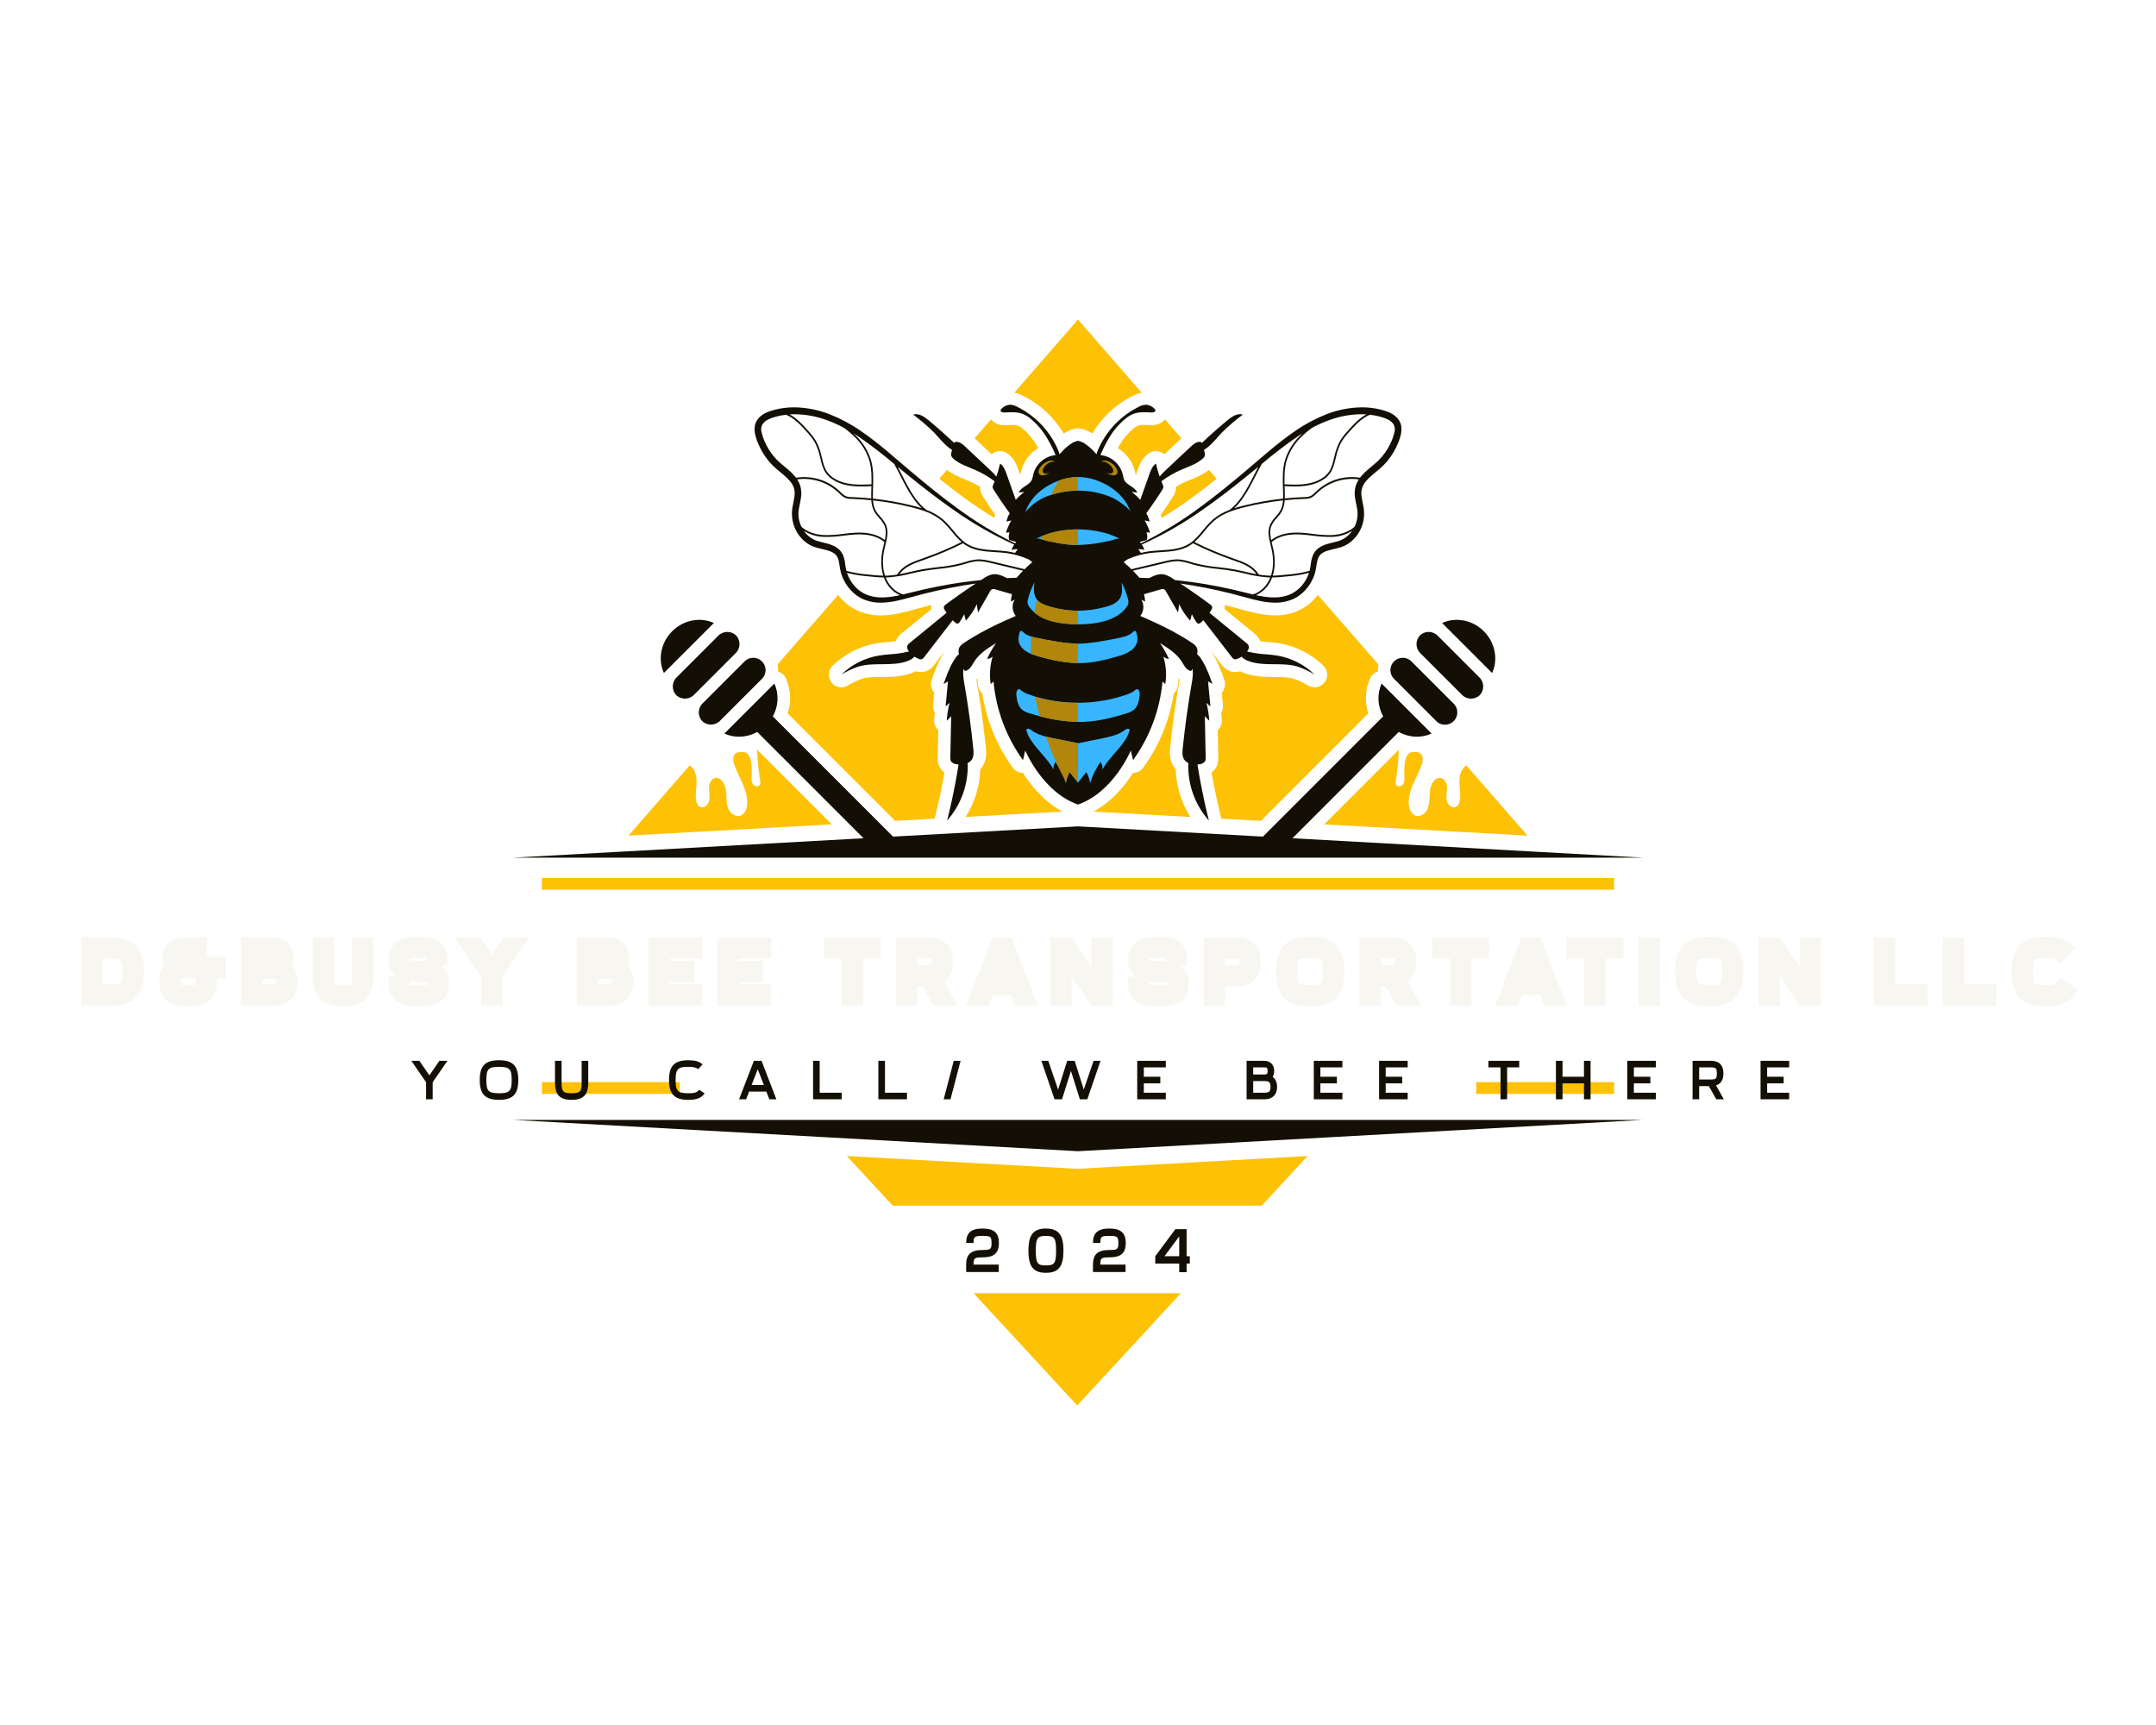
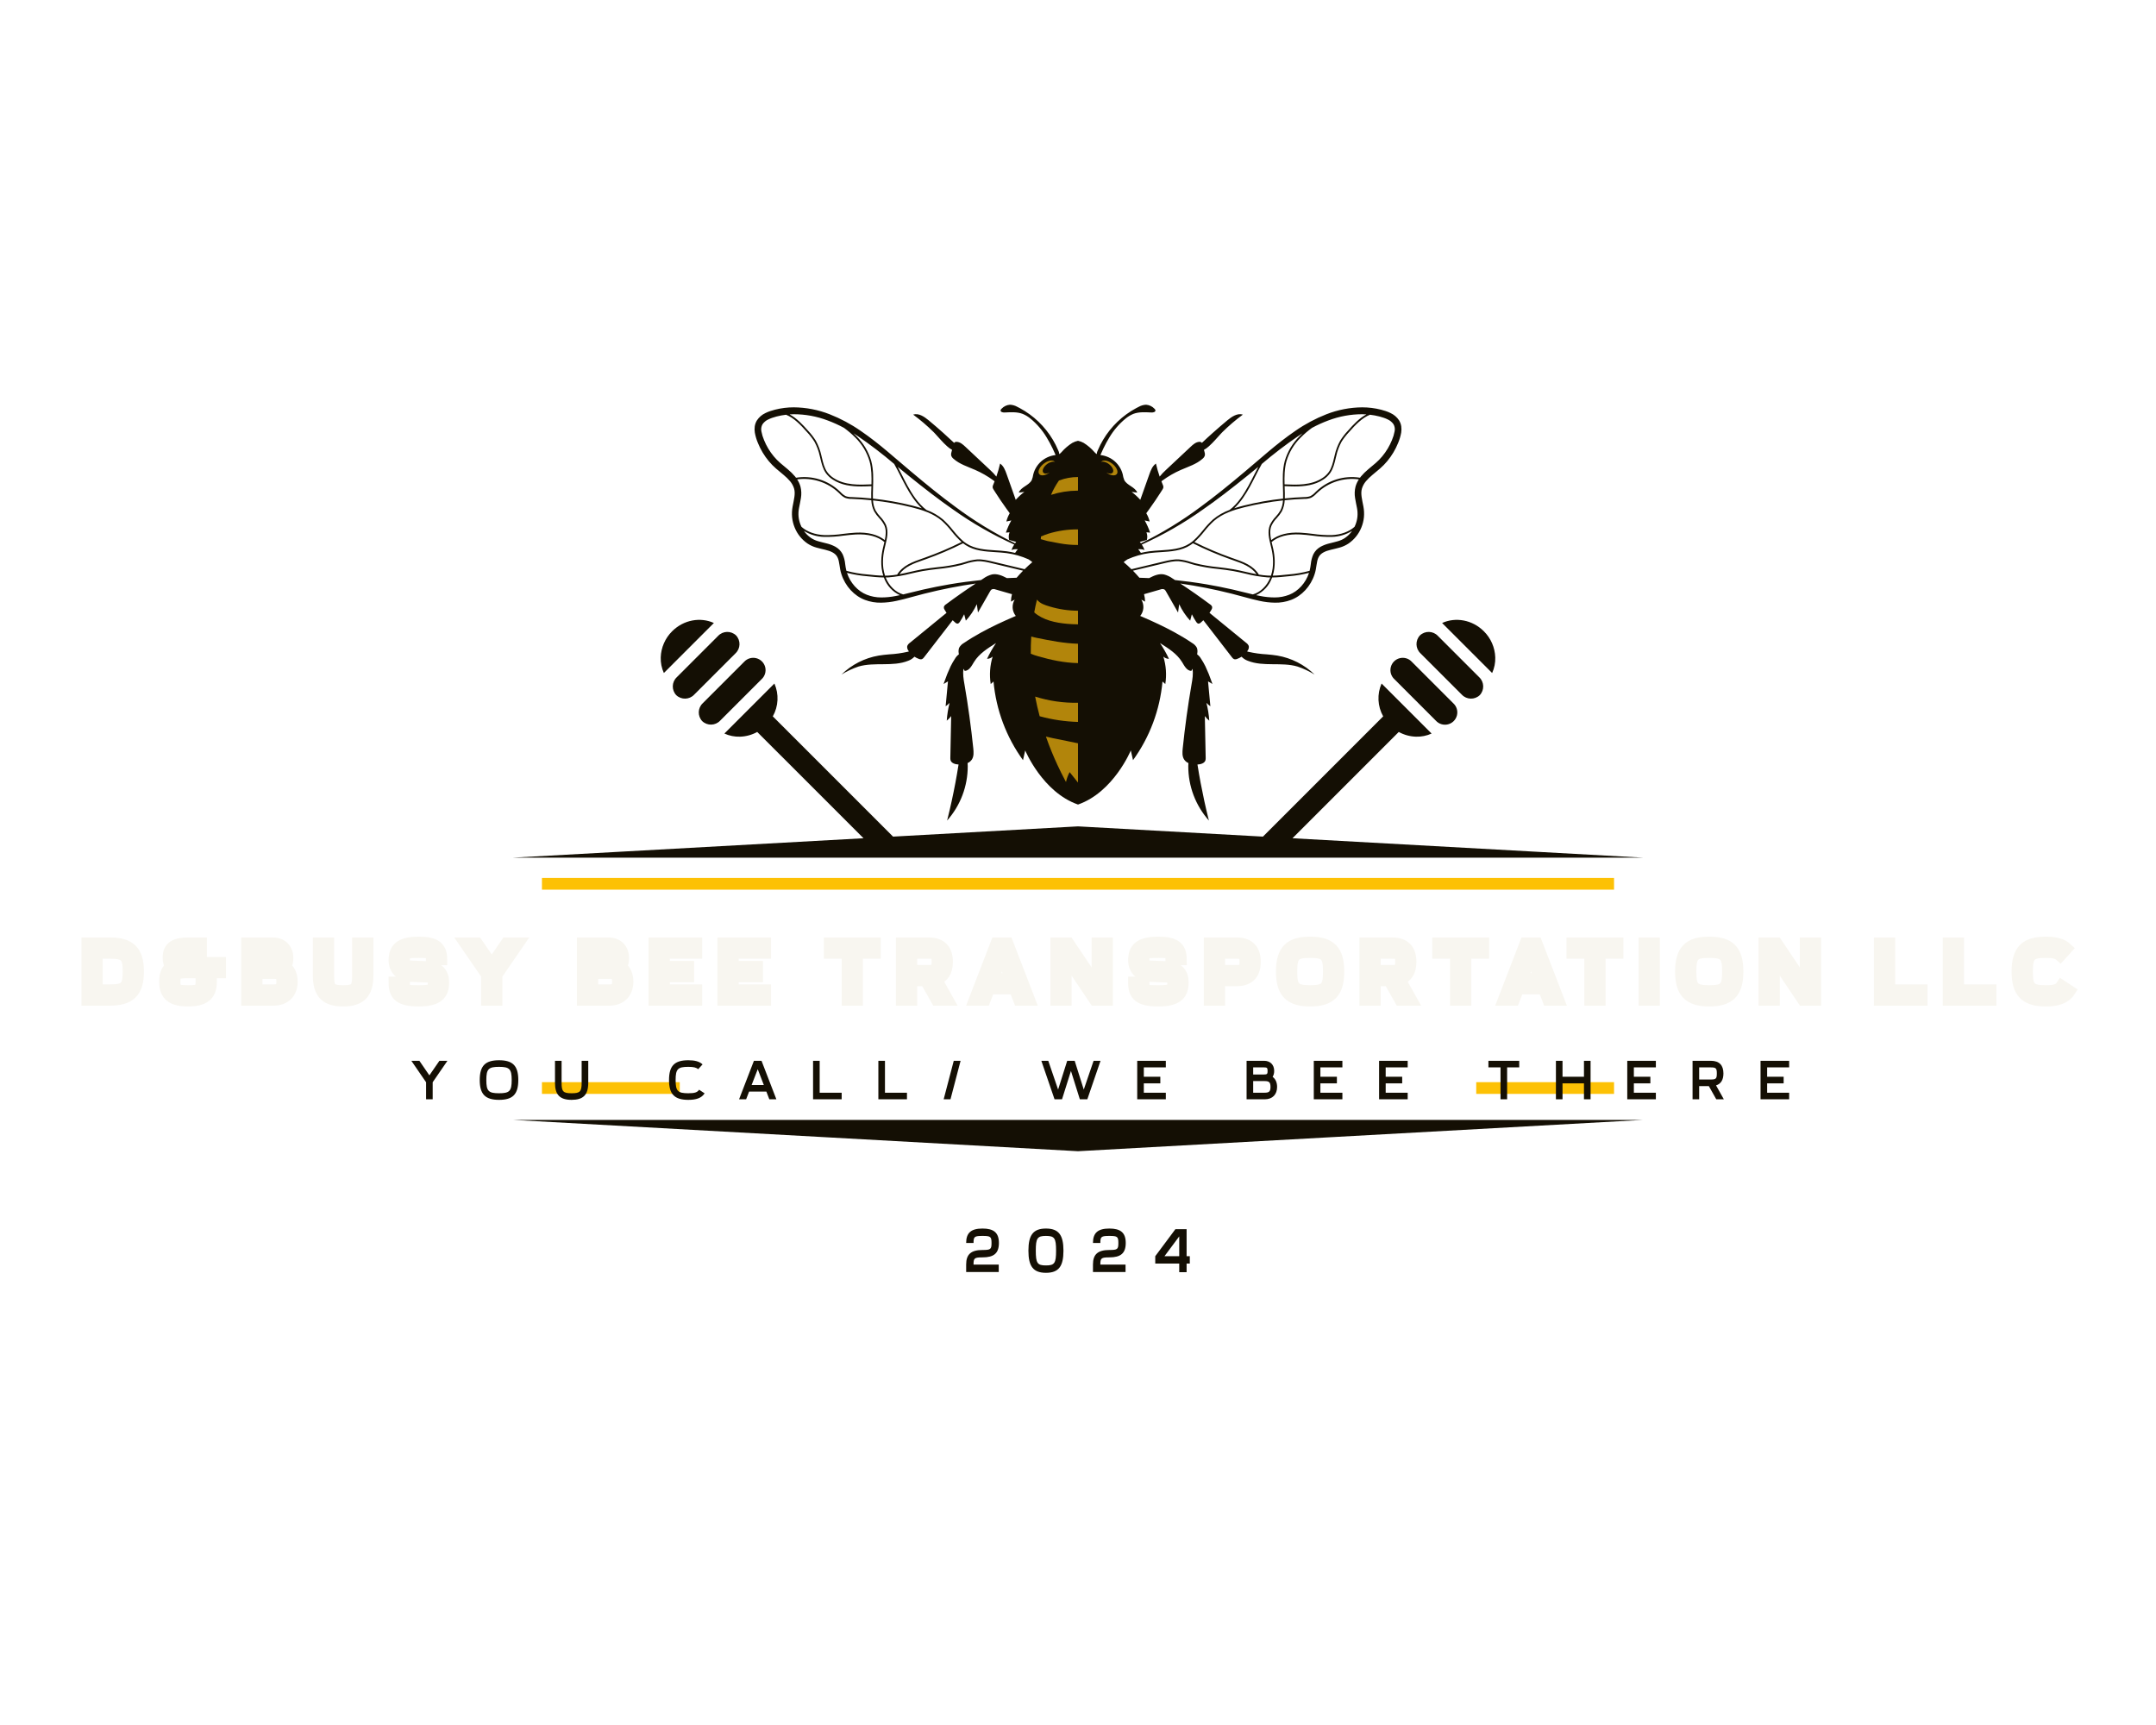
<svg xmlns="http://www.w3.org/2000/svg" version="1.1" width="1280" height="1024" viewBox="0 0 1280 1024" xml:space="preserve">
  <desc>Created with Fabric.js 5.3.0</desc>
  <defs>
</defs>
  <g transform="matrix(1 0 0 1 640 512)" id="background-logo">
    <rect style="stroke: none; stroke-width: 0; stroke-dasharray: none; stroke-linecap: butt; stroke-dashoffset: 0; stroke-linejoin: miter; stroke-miterlimit: 4; fill: rgb(255,255,255); fill-rule: nonzero; opacity: 1;" paint-order="stroke" x="-640" y="-512" rx="0" ry="0" width="1280" height="1024" />
  </g>
  <g transform="matrix(1.921 0 0 1.921 640 512)" id="logo-logo">
    <g style="" paint-order="stroke">
      <g transform="matrix(0.433 0 0 0.433 -0.002 0)">
-         <path style="stroke: none; stroke-width: 1; stroke-dasharray: none; stroke-linecap: butt; stroke-dashoffset: 0; stroke-linejoin: miter; stroke-miterlimit: 4; fill: rgb(253,193,5); fill-rule: nonzero; opacity: 1;" paint-order="stroke" transform=" translate(-534.986, -511.516)" d="M 812.2 442.272 C 811.864 442.494 811.54 442.734 811.23 442.992 C 808.04 445.652 807.14 450.192 807.23 454.342 C 807.32 458.492 808.17 462.662 807.62 466.782 C 807.35 468.832 806.52 471.092 804.61 471.892 C 801.73 473.092 798.65 470.052 798.12 466.972 C 797.59 463.892 798.53 460.762 798.36 457.642 C 798.19 454.522 796.15 450.992 793.03 451.102 C 791.877 451.189 790.784 451.653 789.92 452.422 C 787.09 454.772 786.26 458.732 786.04 462.402 C 785.82 466.072 785.99 469.872 784.53 473.242 C 783.07 476.612 779.24 479.342 775.79 478.082 C 772.99 477.052 771.59 473.862 771.209 470.902 C 770.219 463.132 774.1 455.692 777.409 448.592 C 778.589 446.229 779.602 443.787 780.439 441.282 C 781.039 439.302 781.399 436.622 780.299 434.732 C 779.279 432.972 776.889 432.572 775.019 432.592 C 773.871 432.556 772.732 432.81 771.708 433.332 C 770.256 434.338 769.238 435.857 768.859 437.582 C 767.649 441.592 767.789 445.862 767.989 450.042 C 768.069 451.932 768.129 453.972 767.099 455.562 C 766.069 457.152 763.468 457.812 762.289 456.332 C 761.479 455.332 761.669 453.892 761.879 452.632 C 762.984 446.074 763.653 439.449 763.879 432.802 C 763.899 432.222 763.929 431.612 763.989 431.012 L 710.709 484.292 L 855.799 492.322 Z M 749.469 370.252 L 706.19 320.572 C 702.11 326.002 696.587 330.177 690.25 332.622 C 685.544 334.403 680.541 335.272 675.51 335.182 C 671.215 335.115 666.937 334.619 662.74 333.702 C 658.92 332.912 655.31 331.932 651.93 331.002 C 648.63 330.092 645.54 329.242 642.49 328.492 C 641.54 328.252 640.59 328.012 639.63 327.782 L 639.63 327.792 C 639.798 328.756 639.828 329.739 639.72 330.712 Q 642.27 332.797 644.8 334.862 Q 648.535 337.907 652.28 340.972 L 659.68 347.022 C 660.02 347.292 660.36 347.572 660.7 347.852 C 662.673 349.346 664.218 351.332 665.18 353.612 C 666.57 353.762 668 353.882 669.46 354.012 L 670.54 354.102 C 673.31 354.352 676.01 354.602 678.76 355.072 C 690.613 357.101 701.568 362.688 710.17 371.092 C 713.385 374.264 713.751 379.328 711.025 382.93 C 708.299 386.531 703.326 387.555 699.4 385.322 C 696.174 383.311 692.737 381.661 689.15 380.402 C 685.02 379.182 680.15 379.152 674.99 379.112 C 668.13 379.062 660.36 379.012 652.87 376.012 C 652.13 375.712 651.42 375.402 650.75 375.062 C 649.569 375.42 648.343 375.605 647.11 375.612 C 645.764 375.616 644.428 375.372 643.17 374.892 C 641.051 374.044 639.209 372.625 637.85 370.792 C 637.83 370.762 632.08 363.302 629.22 359.602 L 629.22 359.632 C 629.67 360.232 630.04 360.792 630.36 361.282 C 631.697 363.294 632.9 365.392 633.96 367.562 C 635.849 371.511 637.495 375.572 638.89 379.722 C 639.09 380.232 639.26 380.742 639.44 381.252 C 640.535 384.374 639.829 387.846 637.6 390.292 C 637.81 392.532 638.44 399.272 638.44 399.272 C 638.617 401.197 638.172 403.128 637.17 404.782 C 637.38 406.452 637.55 408.122 637.66 409.792 C 637.847 412.541 636.763 415.224 634.72 417.072 L 635.12 436.642 C 635.181 438.201 634.996 439.761 634.57 441.262 C 633.837 443.709 632.35 445.861 630.32 447.412 Q 630.845 450.382 631.38 453.212 C 632.11 457.132 632.93 461.182 633.89 465.612 C 634.87 470.082 635.82 474.122 636.77 477.952 L 637.15 479.452 C 637.219 479.708 637.269 479.969 637.3 480.232 L 665.5 481.792 L 742.16 405.132 C 739.474 396.893 739.948 387.95 743.49 380.042 C 744.567 377.681 746.613 375.902 749.1 375.162 C 748.989 373.516 749.114 371.862 749.473 370.252 Z M 604.72 444.992 C 604.238 444.46 603.794 443.896 603.39 443.302 C 599.86 438.122 600.46 432.302 600.79 429.172 C 602.39 413.652 604.55 398.062 607.18 382.842 C 607.3 382.182 607.41 381.512 607.52 380.852 C 607.26 380.642 607 380.422 606.76 380.202 Q 606.61 382.947 606.19 385.662 C 605.863 387.693 604.854 389.551 603.33 390.932 C 600.379 410.057 592.909 428.202 581.54 443.862 C 579.849 446.191 577.148 447.573 574.27 447.582 C 568.61 456.482 559.31 468.052 546.06 475.172 L 615.19 479.002 C 608.723 468.805 605.109 457.06 604.724 444.992 Z M 465.26 444.982 C 464.877 457.053 461.262 468.801 454.794 479 L 523.914 475.17 C 510.674 468.05 501.364 456.48 495.704 447.58 C 492.829 447.571 490.131 446.189 488.444 443.86 C 477.075 428.2 469.605 410.055 466.654 390.93 C 465.13 389.549 464.121 387.691 463.794 385.66 Q 463.374 382.945 463.224 380.2 C 462.974 380.42 462.724 380.64 462.464 380.85 C 462.564 381.51 462.684 382.16 462.794 382.82 C 465.434 398.07 467.584 413.66 469.194 429.17 C 469.514 432.3 470.124 438.12 466.604 443.29 C 466.197 443.884 465.749 444.45 465.264 444.982 Z M 431.08 379.722 C 432.483 375.579 434.13 371.522 436.01 367.572 C 437.068 365.414 438.264 363.326 439.59 361.322 C 439.93 360.812 440.31 360.242 440.76 359.632 L 440.76 359.602 C 437.9 363.292 432.15 370.752 432.13 370.782 C 430.763 372.631 428.907 374.062 426.77 374.912 C 425.523 375.379 424.202 375.616 422.87 375.612 C 421.633 375.605 420.404 375.42 419.22 375.062 C 418.526 375.414 417.815 375.731 417.09 376.012 C 409.61 379.012 401.84 379.062 394.99 379.112 C 389.83 379.152 384.95 379.182 380.83 380.402 C 377.242 381.659 373.805 383.309 370.58 385.322 C 366.653 387.571 361.666 386.554 358.934 382.947 C 356.201 379.339 356.572 374.264 359.8 371.092 C 368.403 362.69 379.358 357.103 391.21 355.072 C 393.97 354.602 396.67 354.352 399.42 354.102 L 400.52 354.012 C 401.98 353.882 403.41 353.762 404.81 353.612 C 405.778 351.316 407.334 349.316 409.32 347.812 C 409.66 347.542 409.98 347.282 410.29 347.022 L 417.72 340.962 C 420.19 338.932 422.69 336.892 425.18 334.862 C 425.18 334.862 428.72 331.972 430.26 330.712 C 430.153 329.74 430.18 328.757 430.34 327.792 C 430.34 327.786 430.344 327.782 430.35 327.782 C 429.4 328.012 428.46 328.242 427.53 328.482 C 424.44 329.242 421.35 330.092 418.08 330.992 C 414.67 331.932 411.05 332.912 407.27 333.692 C 403.067 334.615 398.782 335.114 394.48 335.182 C 389.445 335.273 384.439 334.404 379.73 332.622 C 373.391 330.176 367.868 325.997 363.79 320.562 L 320.5 370.252 C 320.858 371.862 320.983 373.516 320.87 375.162 C 323.356 375.904 325.401 377.683 326.48 380.042 C 330.024 387.95 330.494 396.895 327.8 405.132 L 404.47 481.792 L 432.68 480.232 C 432.711 479.969 432.761 479.708 432.83 479.452 L 433.22 477.892 C 434.16 474.142 435.1 470.102 436.09 465.592 C 437.04 461.222 437.86 457.172 438.6 453.232 Q 439.14 450.382 439.65 447.412 C 437.621 445.859 436.136 443.702 435.41 441.252 C 434.98 439.758 434.794 438.205 434.86 436.652 L 435.26 417.072 C 433.218 415.222 432.132 412.542 432.31 409.792 C 432.42 408.122 432.59 406.452 432.81 404.782 C 431.808 403.128 431.363 401.197 431.54 399.272 C 431.54 399.272 432.14 392.802 432.38 390.292 C 430.148 387.848 429.438 384.376 430.53 381.252 C 430.714 380.742 430.894 380.232 431.084 379.722 Z M 305.974 431 C 306.044 431.61 306.074 432.22 306.094 432.8 C 306.32 439.447 306.989 446.072 308.094 452.63 C 308.304 453.89 308.494 455.33 307.684 456.33 C 306.504 457.81 303.914 457.14 302.874 455.56 C 301.834 453.98 301.904 451.93 301.984 450.04 C 302.184 445.86 302.324 441.59 301.114 437.58 C 300.735 435.854 299.717 434.336 298.264 433.33 C 297.241 432.808 296.102 432.554 294.954 432.59 C 293.084 432.57 290.694 432.97 289.674 434.73 C 288.574 436.62 288.934 439.3 289.534 441.28 C 290.371 443.785 291.384 446.227 292.564 448.59 C 295.874 455.69 299.754 463.13 298.764 470.9 C 298.384 473.86 296.984 477.05 294.184 478.08 C 290.734 479.34 286.904 476.61 285.444 473.24 C 283.984 469.87 284.164 466.06 283.934 462.4 C 283.704 458.74 282.884 454.77 280.054 452.42 C 279.19 451.651 278.097 451.187 276.944 451.1 C 273.824 450.99 271.774 454.52 271.614 457.64 C 271.454 460.76 272.394 463.9 271.854 466.97 C 271.314 470.04 268.244 473.09 265.364 471.89 C 263.454 471.09 262.624 468.83 262.354 466.78 C 261.804 462.66 262.664 458.5 262.744 454.34 C 262.824 450.18 261.934 445.65 258.744 442.99 C 258.434 442.732 258.11 442.492 257.774 442.27 L 214.174 492.32 L 359.254 484.29 Z M 534.434 730.122 L 370.034 721 L 402.724 756.39 L 666.144 756.39 L 698.834 721 Z M 534.434 899.002 L 608.404 818.912 L 460.464 818.912 Z M 628.474 231.35 C 624.294 234.66 619.584 236.57 615.384 238.28 C 614.264 238.73 613.144 239.19 612.044 239.67 C 609.925 240.593 607.862 241.638 605.864 242.8 C 605.564 242.98 605.254 243.16 604.954 243.35 C 604.968 243.827 604.948 244.305 604.894 244.78 C 604.894 244.82 604.884 244.87 604.884 244.92 C 604.62 246.845 603.923 248.684 602.844 250.3 C 602.534 250.8 602.194 251.34 601.844 251.89 C 599.444 255.67 596.824 259.55 594.084 263.39 C 594.334 264.12 594.554 264.84 594.744 265.57 C 601.384 261.57 608.994 256.57 617.384 250.39 C 622.444 246.7 627.794 242.57 633.934 237.62 Z M 597.064 195.29 L 596.704 195.71 C 594.362 198.177 591.085 199.537 587.684 199.45 C 587.464 199.45 587.244 199.45 587.034 199.44 L 585.954 199.39 C 584.644 199.33 583.404 199.27 582.234 199.27 C 579.373 198.957 576.521 199.928 574.444 201.92 C 570.716 205.035 567.542 208.757 565.054 212.93 C 564.504 213.84 563.954 214.78 563.414 215.76 C 569.621 219.509 574.055 225.601 575.714 232.66 C 575.804 233.07 575.894 233.52 575.984 233.97 C 576.014 234.11 576.044 234.26 576.074 234.41 C 576.154 234.47 576.244 234.54 576.344 234.61 L 577.464 231.46 C 578.604 228.26 580.514 222.9 585.544 219.46 C 587.04 218.436 588.811 217.889 590.624 217.89 C 591.758 217.889 592.882 218.107 593.934 218.53 C 594.918 218.918 595.825 219.476 596.614 220.18 C 597.814 219.06 605.514 211.83 608.794 208.76 Z M 534.994 124.03 L 489.554 176.19 C 491.681 176.629 493.737 177.36 495.664 178.36 C 496.354 178.69 497.074 179.05 497.804 179.46 C 503.362 182.445 508.487 186.176 513.034 190.55 C 517.604 194.929 521.563 199.904 524.804 205.34 C 524.805 205.348 524.808 205.355 524.814 205.36 C 525.354 204.99 525.924 204.64 526.504 204.31 C 528.607 203.134 530.881 202.294 533.244 201.82 C 534.4 201.593 535.588 201.593 536.744 201.82 C 539.091 202.29 541.351 203.12 543.444 204.28 C 544.034 204.63 544.614 204.99 545.174 205.36 C 545.174 205.35 545.174 205.35 545.184 205.35 C 548.423 199.909 552.382 194.931 556.954 190.55 C 561.512 186.162 566.649 182.421 572.224 179.43 C 572.934 179.05 573.634 178.69 574.314 178.36 C 576.241 177.36 578.297 176.629 580.424 176.19 Z M 504.914 212.91 C 502.427 208.74 499.252 205.021 495.524 201.91 C 494.531 201.053 493.415 200.348 492.214 199.82 C 490.769 199.386 489.261 199.2 487.754 199.27 C 486.584 199.27 485.344 199.33 484.024 199.39 L 482.914 199.44 C 482.744 199.45 482.524 199.45 482.304 199.45 C 478.903 199.539 475.624 198.18 473.284 195.71 C 473.156 195.574 473.036 195.43 472.924 195.28 L 461.194 208.76 C 464.444 211.81 472.174 219.05 473.364 220.18 C 474.157 219.476 475.067 218.918 476.054 218.53 C 477.106 218.106 478.23 217.888 479.364 217.89 C 481.174 217.889 482.942 218.436 484.434 219.46 C 489.474 222.9 491.384 228.26 492.514 231.46 L 493.634 234.61 C 493.734 234.54 493.834 234.47 493.914 234.41 C 493.944 234.26 493.974 234.1 494.004 233.97 C 494.084 233.52 494.174 233.07 494.274 232.63 C 495.937 225.581 500.371 219.499 506.574 215.76 C 506.024 214.782 505.474 213.822 504.914 212.912 Z M 468.104 251.84 C 467.784 251.33 467.444 250.8 467.104 250.25 C 466.04 248.649 465.356 246.826 465.104 244.92 C 465.094 244.87 465.094 244.83 465.084 244.79 C 465.038 244.311 465.021 243.831 465.034 243.35 C 464.724 243.16 464.424 242.98 464.114 242.8 C 462.12 241.638 460.06 240.593 457.944 239.67 C 456.844 239.19 455.724 238.73 454.604 238.28 C 450.404 236.58 445.704 234.67 441.504 231.35 L 436.044 237.62 C 442.184 242.57 447.534 246.69 452.564 250.36 C 460.974 256.56 468.594 261.57 475.234 265.57 C 475.424 264.84 475.644 264.12 475.894 263.39 C 473.134 259.522 470.534 255.652 468.1 251.842 Z" stroke-linecap="round" />
-       </g>
+         </g>
      <g transform="matrix(0.433 0 0 0.433 0.003 -77.211)">
        <path style="stroke: none; stroke-width: 1; stroke-dasharray: none; stroke-linecap: butt; stroke-dashoffset: 0; stroke-linejoin: miter; stroke-miterlimit: 4; fill: rgb(20,15,4); fill-rule: nonzero; opacity: 1;" paint-order="stroke" transform=" translate(-534.999, -333.295)" d="M 765.724 200.4 C 765.503 198.87 764.971 197.402 764.161 196.085 C 762.654 193.789 760.527 191.966 758.027 190.827 C 756.935 190.292 755.808 189.832 754.654 189.45 L 751.331 188.466 C 746.933 187.346 742.413 186.777 737.874 186.773 C 729.108 186.845 720.43 188.522 712.269 191.723 C 704.454 194.792 697.025 198.764 690.132 203.559 C 676.584 212.815 665.168 223.433 654.08 232.659 C 643.027 241.967 632.593 250.438 622.724 257.64 C 609.312 267.696 594.982 276.464 579.924 283.829 C 579.672 283.483 579.424 283.138 579.146 282.809 C 580.788 282.309 582.455 281.838 584.133 281.429 C 584.633 279.621 584.533 277.7 583.846 275.955 L 586.483 276.2 C 585.461 273.188 584.165 270.275 582.611 267.5 C 583.786 267.757 584.961 268.015 586.136 268.26 C 585.631 266.184 584.822 264.194 583.736 262.354 C 584.563 261.231 585.378 260.096 586.194 258.962 Q 590.402 253.102 594.274 247.019 C 594.598 246.519 594.91 246.025 595.221 245.519 C 595.581 245.026 595.827 244.458 595.941 243.858 C 595.946 243.156 595.774 242.464 595.441 241.846 C 595.118 241.086 594.83 240.326 594.53 239.566 C 594.83 239.343 595.13 239.098 595.441 238.875 C 599.492 235.929 603.851 233.431 608.441 231.425 C 613.764 229.097 619.541 227.343 623.859 223.494 C 624.676 222.871 625.272 222.002 625.559 221.015 C 625.66 220.177 625.561 219.327 625.271 218.535 L 624.876 217.135 C 626.162 216.425 627.358 215.561 628.436 214.562 C 631.566 211.778 634.215 208.55 637.057 205.497 C 637.404 205.135 637.752 204.76 638.112 204.397 C 642.659 199.908 647.523 195.753 652.667 191.963 C 648.71 190.712 644.718 193.463 641.553 196.08 Q 636.247 200.48 631.11 205.08 C 628.496 207.396 625.931 209.771 623.389 212.168 C 623.348 212.082 623.3 212 623.245 211.923 C 622.788 211.513 622.176 211.321 621.567 211.396 C 619.133 211.525 617.155 213.268 615.404 214.917 Q 606.539 223.217 597.684 231.526 C 596.092 232.962 594.62 234.527 593.284 236.205 C 592.217 233.159 591.329 230.054 590.623 226.905 C 588.105 228.624 586.954 231.654 585.947 234.485 Q 583.428 241.572 580.911 248.661 C 580.42 250.029 579.928 251.398 579.449 252.778 C 577.586 250.7 575.522 248.811 573.286 247.14 C 574.617 247.304 575.948 247.468 577.279 247.62 C 575.756 243.584 569.953 242.543 568.011 238.672 C 567.493 237.374 567.131 236.02 566.932 234.637 C 565.09 227.328 558.973 221.883 551.5 220.9 C 551.344 220.876 551.188 220.865 551.044 220.853 C 551.164 220.49 551.26 220.175 551.344 219.999 C 551.932 218.631 552.555 217.285 553.202 215.94 C 554.47 213.293 555.872 210.713 557.402 208.209 C 560.425 203.161 564.284 198.663 568.815 194.909 C 570.537 193.456 572.475 192.28 574.558 191.423 C 578.622 189.903 583.118 190.265 587.458 190.452 C 588.693 190.511 590.396 190.09 590.264 188.897 C 590.167 188.454 589.922 188.058 589.569 187.774 C 588.009 186.103 585.877 185.08 583.598 184.908 C 581.721 184.983 579.89 185.513 578.263 186.452 C 577.675 186.733 577.088 187.037 576.512 187.352 C 571.647 189.964 567.162 193.227 563.18 197.052 C 559.196 200.872 555.744 205.211 552.918 209.952 C 551.519 212.292 550.285 214.727 549.225 217.239 C 548.718 218.134 548.427 219.136 548.374 220.163 C 547.77 219.765 547.225 219.285 546.755 218.736 C 544.516 216.152 541.901 213.921 538.998 212.116 C 537.746 211.43 536.397 210.936 534.998 210.653 C 533.599 210.936 532.25 211.43 530.998 212.116 C 528.095 213.921 525.48 216.153 523.241 218.736 C 522.771 219.285 522.226 219.765 521.623 220.163 C 521.569 219.136 521.278 218.135 520.772 217.239 C 519.712 214.727 518.478 212.292 517.079 209.952 C 514.253 205.211 510.801 200.871 506.816 197.052 C 502.834 193.227 498.349 189.963 493.484 187.352 C 492.909 187.036 492.321 186.732 491.734 186.452 C 490.107 185.513 488.276 184.983 486.399 184.908 C 484.12 185.08 481.988 186.103 480.428 187.774 C 480.074 188.058 479.829 188.454 479.733 188.897 C 479.601 190.09 481.303 190.511 482.538 190.452 C 486.878 190.265 491.374 189.903 495.438 191.423 C 497.521 192.28 499.458 193.456 501.18 194.909 C 505.711 198.663 509.571 203.161 512.594 208.209 C 514.124 210.713 515.526 213.293 516.794 215.94 C 517.442 217.285 518.065 218.631 518.653 219.999 C 518.737 220.175 518.832 220.49 518.953 220.853 C 518.809 220.865 518.653 220.876 518.498 220.9 C 511.027 221.883 504.911 227.325 503.068 234.632 C 502.869 236.015 502.507 237.369 501.989 238.667 C 500.046 242.538 494.244 243.579 492.721 247.615 C 494.052 247.463 495.383 247.299 496.713 247.135 C 494.477 248.806 492.413 250.694 490.551 252.773 C 490.071 251.393 489.58 250.024 489.088 248.656 Q 486.571 241.567 484.053 234.48 C 483.046 231.649 481.895 228.619 479.377 226.9 C 478.671 230.049 477.782 233.154 476.715 236.2 C 475.38 234.522 473.908 232.957 472.315 231.521 Q 463.45 223.221 454.595 214.912 C 452.845 213.263 450.867 211.52 448.433 211.391 C 447.824 211.316 447.211 211.508 446.754 211.918 C 446.7 211.996 446.652 212.078 446.611 212.163 C 444.069 209.763 441.503 207.391 438.89 205.075 Q 433.747 200.475 428.447 196.075 C 425.282 193.455 421.289 190.707 417.333 191.958 C 422.477 195.748 427.341 199.903 431.888 204.392 C 432.248 204.754 432.595 205.129 432.943 205.492 C 435.784 208.545 438.434 211.773 441.563 214.557 C 442.641 215.556 443.837 216.42 445.124 217.13 L 444.724 218.53 C 444.435 219.323 444.336 220.172 444.437 221.01 C 444.724 221.997 445.32 222.866 446.137 223.489 C 450.453 227.338 456.237 229.089 461.555 231.42 C 466.145 233.425 470.504 235.923 474.555 238.87 C 474.867 239.093 475.167 239.338 475.467 239.561 C 475.167 240.321 474.879 241.081 474.555 241.841 C 474.222 242.459 474.05 243.151 474.055 243.853 C 474.169 244.453 474.414 245.02 474.774 245.514 C 475.086 246.014 475.398 246.508 475.721 247.014 Q 479.588 253.103 483.802 258.957 C 484.617 260.091 485.433 261.226 486.26 262.349 C 485.174 264.189 484.365 266.179 483.86 268.255 C 485.035 268.01 486.21 267.755 487.385 267.495 C 485.83 270.27 484.534 273.182 483.512 276.195 L 486.15 275.95 C 485.464 277.695 485.363 279.616 485.862 281.424 C 487.541 281.833 489.207 282.301 490.85 282.804 C 490.576 283.133 490.323 283.478 490.071 283.824 C 475.013 276.459 460.683 267.691 447.271 257.635 C 437.402 250.435 426.971 241.962 415.914 232.654 C 404.827 223.427 393.414 212.809 379.863 203.554 C 372.97 198.76 365.541 194.787 357.726 191.718 C 349.565 188.517 340.886 186.839 332.12 186.768 C 327.582 186.772 323.062 187.341 318.664 188.461 L 315.341 189.445 C 314.187 189.827 313.06 190.287 311.968 190.822 C 309.468 191.961 307.341 193.784 305.834 196.08 C 305.024 197.397 304.492 198.865 304.27 200.395 C 304.074 201.847 304.091 203.32 304.32 204.767 C 304.776 207.335 305.522 209.843 306.543 212.243 C 308.435 216.922 311.04 221.28 314.265 225.162 C 315.856 227.073 317.599 228.851 319.477 230.481 C 321.303 232.081 323.136 233.517 324.852 234.981 C 326.534 236.361 328.093 237.886 329.51 239.538 C 330.8 241.061 331.767 242.83 332.352 244.738 C 333.445 248.403 332.192 252.72 331.304 257.528 C 330.818 260.064 330.693 262.657 330.93 265.228 C 331.189 267.779 331.82 270.279 332.803 272.647 C 334.67 277.226 337.837 281.157 341.913 283.957 C 343.872 285.259 346.025 286.242 348.292 286.871 C 350.435 287.498 352.505 287.905 354.46 288.397 C 358.371 289.33 361.852 290.752 363.314 293.774 C 364.869 296.723 364.627 301.425 366.123 305.844 C 368.91 314.519 375.347 321.377 382.976 324.226 C 386.654 325.6 390.559 326.265 394.484 326.184 C 398.176 326.119 401.853 325.684 405.458 324.884 C 408.978 324.155 412.366 323.238 415.658 322.327 C 418.95 321.416 422.158 320.542 425.336 319.754 C 431.677 318.154 437.802 316.791 443.673 315.627 C 450.101 314.363 456.207 313.345 461.979 312.511 Q 451.153 319.645 440.754 327.382 C 440.023 327.801 439.479 328.482 439.231 329.288 C 439.189 329.986 439.384 330.679 439.783 331.253 C 440.202 332.002 440.67 332.727 441.15 333.441 C 440.214 334.201 439.279 334.973 438.344 335.733 Q 434.621 338.785 430.875 341.839 C 428.393 343.862 425.899 345.898 423.418 347.933 C 420.937 349.968 418.442 352.003 415.948 354.038 C 415.637 354.284 415.325 354.538 415.013 354.799 C 414.154 355.371 413.489 356.191 413.107 357.15 C 412.915 358.326 413.229 359.528 413.97 360.46 C 414.078 360.635 414.21 360.799 414.33 360.96 C 414.03 361.042 413.742 361.135 413.455 361.217 C 409.108 362.213 404.683 362.832 400.23 363.065 C 397.73 363.288 395.219 363.521 392.737 363.943 C 382.7 365.659 373.423 370.387 366.137 377.499 C 369.955 375.126 374.034 373.203 378.294 371.768 C 389.756 368.376 402.704 372.083 413.782 367.65 C 415.483 367.042 417.019 366.045 418.266 364.738 C 419.248 365.381 420.302 365.907 421.407 366.305 C 422.104 366.617 422.887 366.68 423.625 366.481 C 424.22 366.193 424.726 365.748 425.088 365.194 Q 435.303 351.947 445.542 338.713 C 446.142 339.298 446.752 339.871 447.4 340.413 C 447.799 340.826 448.329 341.086 448.9 341.15 C 449.7 341.138 450.278 340.425 450.71 339.77 C 451.836 338.068 452.849 336.294 453.743 334.459 C 454.143 335.98 454.543 337.5 454.943 339.021 C 458.143 335.527 460.787 331.562 462.784 327.266 C 463.06 329.243 463.336 331.219 463.599 333.196 Q 467.934 325.635 472.255 318.061 C 472.513 317.526 472.9 317.063 473.382 316.716 C 474.277 316.359 475.278 316.371 476.164 316.751 C 479.952 317.838 483.741 318.938 487.53 320.026 C 487.65 320.061 487.757 320.084 487.877 320.119 C 487.403 321.85 487.153 323.635 487.134 325.43 C 488.034 324.962 488.92 324.494 489.808 324.014 C 487.582 327.67 487.899 332.331 490.599 335.652 C 490.215 335.828 489.82 335.992 489.424 336.152 C 481.463 339.591 473.574 343.217 465.985 347.393 C 461.717 349.732 457.533 352.247 453.516 354.972 C 452.091 355.767 450.922 356.952 450.147 358.388 C 449.724 359.608 449.62 360.917 449.847 362.188 C 449.883 362.48 449.931 362.761 449.967 363.054 C 448.79 363.92 447.813 365.029 447.101 366.305 C 445.988 367.981 444.986 369.728 444.101 371.534 C 442.367 375.192 440.849 378.949 439.557 382.786 C 439.377 383.265 439.209 383.745 439.041 384.224 C 440.084 383.593 441.141 382.961 442.183 382.341 Q 441.337 391.219 440.516 400.108 C 441.534 399.406 442.479 398.602 443.334 397.708 C 442.276 401.864 441.597 406.108 441.307 410.387 C 442.516 409.451 443.583 408.344 444.473 407.1 Q 444.167 421.961 443.873 436.821 C 443.833 437.438 443.89 438.058 444.041 438.658 C 444.676 440.775 447.35 441.535 449.616 441.664 C 449.652 441.675 449.7 441.664 449.748 441.675 C 449.724 441.827 449.688 441.975 449.664 442.131 Q 448.658 448.518 447.458 454.881 C 446.667 459.103 445.803 463.314 444.892 467.513 C 443.981 471.712 442.998 475.935 441.955 480.122 C 441.823 480.637 441.691 481.163 441.555 481.678 C 451.095 470.957 456.342 457.091 456.29 442.74 C 456.29 442.041 456.254 441.342 456.182 440.646 C 457.383 440.132 458.416 439.294 459.167 438.225 C 460.75 435.897 460.534 432.868 460.246 430.096 Q 457.873 407.146 453.94 384.373 C 453.305 380.773 452.657 377.005 453.281 373.355 C 453.544 373.87 453.832 374.373 454.132 374.876 C 457.381 374.759 459.095 371.238 460.762 368.513 C 464.383 362.606 470.521 358.758 476.48 355.003 C 474.06 358.583 471.921 362.345 470.08 366.255 C 471.56 366.227 472.979 365.661 474.073 364.665 C 472.133 371.002 471.662 377.698 472.694 384.245 C 473.365 383.645 474.025 383.052 474.694 382.445 C 476.533 402.707 483.802 422.099 495.735 438.577 L 497.306 431.629 C 497.306 431.629 509.631 461.429 535 470.251 C 560.369 461.432 572.694 431.629 572.694 431.629 L 574.264 438.577 C 586.196 422.1 593.463 402.71 595.3 382.45 C 595.972 383.058 596.631 383.65 597.3 384.25 C 598.332 377.703 597.861 371.007 595.921 364.67 C 597.015 365.667 598.434 366.232 599.913 366.26 C 598.073 362.35 595.933 358.588 593.513 355.008 C 599.472 358.763 605.613 362.608 609.231 368.518 C 610.897 371.243 612.612 374.764 615.861 374.881 C 616.161 374.381 616.448 373.875 616.712 373.36 C 617.335 377.01 616.688 380.776 616.053 384.378 Q 612.114 407.134 609.746 430.101 C 609.459 432.873 609.246 435.901 610.825 438.23 C 611.576 439.299 612.61 440.137 613.811 440.651 C 613.739 441.347 613.703 442.046 613.703 442.745 C 613.651 457.096 618.897 470.961 628.437 481.683 C 628.306 481.168 628.174 480.642 628.042 480.127 Q 626.478 473.846 625.104 467.518 Q 623.738 461.218 622.539 454.886 Q 621.339 448.535 620.333 442.136 C 620.309 441.984 620.273 441.836 620.249 441.68 C 620.297 441.669 620.349 441.68 620.381 441.669 C 622.647 441.54 625.32 440.78 625.956 438.663 C 626.107 438.063 626.164 437.443 626.124 436.826 Q 625.818 421.965 625.524 407.105 C 626.413 408.349 627.48 409.456 628.689 410.392 C 628.4 406.113 627.721 401.869 626.663 397.713 C 627.518 398.607 628.462 399.411 629.48 400.113 Q 628.654 391.236 627.814 382.346 C 628.857 382.966 629.914 383.598 630.955 384.229 C 630.787 383.75 630.619 383.27 630.44 382.791 C 629.148 378.954 627.63 375.197 625.896 371.539 C 625.011 369.733 624.009 367.986 622.896 366.31 C 622.185 365.034 621.208 363.925 620.031 363.059 C 620.067 362.766 620.115 362.485 620.151 362.193 C 620.378 360.922 620.275 359.613 619.851 358.393 C 619.077 356.956 617.908 355.771 616.482 354.977 C 612.466 352.252 608.282 349.737 604.013 347.398 C 596.424 343.222 588.536 339.598 580.575 336.157 C 580.175 335.994 579.783 335.83 579.4 335.657 C 582.099 332.336 582.416 327.675 580.191 324.019 C 581.078 324.499 581.965 324.967 582.865 325.435 C 582.846 323.64 582.596 321.855 582.121 320.124 C 582.241 320.089 582.349 320.066 582.469 320.031 C 586.258 318.943 590.046 317.843 593.835 316.756 C 594.721 316.376 595.721 316.364 596.616 316.721 C 597.098 317.068 597.486 317.53 597.743 318.066 Q 602.06 325.645 606.399 333.201 C 606.663 331.224 606.939 329.248 607.215 327.271 C 609.212 331.568 611.856 335.532 615.056 339.026 C 615.451 337.505 615.856 335.985 616.256 334.464 C 617.151 336.298 618.164 338.072 619.29 339.775 C 619.721 340.43 620.297 341.143 621.1 341.155 C 621.671 341.091 622.201 340.831 622.6 340.418 C 623.247 339.88 623.859 339.307 624.458 338.718 Q 634.691 351.947 644.912 365.199 C 645.273 365.753 645.779 366.198 646.374 366.486 C 647.112 366.685 647.895 366.622 648.592 366.31 C 649.697 365.912 650.751 365.386 651.733 364.743 C 652.98 366.05 654.516 367.047 656.217 367.655 C 667.295 372.088 680.244 368.381 691.705 371.773 C 695.965 373.208 700.044 375.131 703.862 377.504 C 696.576 370.391 687.299 365.663 677.262 363.948 C 674.781 363.526 672.275 363.293 669.769 363.07 C 665.316 362.837 660.891 362.218 656.545 361.222 C 656.257 361.14 655.97 361.047 655.67 360.965 C 655.79 360.801 655.922 360.637 656.03 360.465 C 656.771 359.532 657.084 358.331 656.893 357.155 C 656.511 356.196 655.846 355.376 654.986 354.804 C 654.675 354.546 654.363 354.289 654.051 354.043 C 651.558 352.008 649.076 349.973 646.582 347.938 C 644.088 345.903 641.607 343.867 639.125 341.844 C 636.643 339.821 634.137 337.773 631.656 335.738 C 630.72 334.978 629.785 334.206 628.85 333.446 C 629.33 332.732 629.797 332.007 630.217 331.258 C 630.616 330.683 630.81 329.991 630.768 329.293 C 630.521 328.488 629.977 327.807 629.246 327.387 Q 618.858 319.644 608.021 312.516 C 613.793 313.35 619.899 314.368 626.327 315.632 C 632.198 316.796 638.327 318.158 644.663 319.759 C 647.84 320.547 651.047 321.428 654.341 322.332 C 657.635 323.236 661.024 324.16 664.541 324.889 C 668.147 325.689 671.823 326.124 675.516 326.189 C 679.441 326.27 683.346 325.605 687.024 324.231 C 694.653 321.382 701.089 314.524 703.876 305.849 C 705.376 301.43 705.13 296.728 706.686 293.779 C 708.148 290.757 711.628 289.335 715.54 288.402 C 717.495 287.91 719.565 287.502 721.708 286.876 C 723.975 286.247 726.128 285.264 728.087 283.962 C 732.162 281.162 735.329 277.23 737.197 272.652 C 738.179 270.283 738.81 267.784 739.07 265.233 C 739.307 262.662 739.182 260.069 738.696 257.533 C 737.808 252.725 736.555 248.408 737.648 244.743 C 738.233 242.835 739.2 241.066 740.49 239.543 C 741.907 237.891 743.465 236.366 745.148 234.986 C 746.864 233.522 748.697 232.086 750.523 230.486 C 752.401 228.856 754.143 227.078 755.734 225.167 C 758.959 221.285 761.565 216.927 763.457 212.248 C 764.478 209.848 765.224 207.34 765.68 204.772 C 765.908 203.325 765.923 201.852 765.724 200.4 Z M 398 270.766 C 396.978 268.593 395.601 266.606 393.924 264.887 C 392.631 263.515 391.495 262.004 390.538 260.38 C 389.428 258.141 388.796 255.695 388.68 253.199 C 397.955 254.203 407.152 255.836 416.206 258.085 C 423.851 259.985 431.775 262.485 437.934 267.832 C 440.436 270.136 442.749 272.638 444.85 275.313 C 446.987 278.034 449.342 280.576 451.893 282.913 C 443.323 287.194 434.497 290.941 425.464 294.133 L 423.998 294.646 C 417.06 297.065 409.898 299.573 405.913 306.146 C 403.839 306.496 401.748 306.733 399.649 306.855 C 398.854 306.897 398.057 306.913 397.258 306.917 C 394.986 300.102 395.717 293.043 396.783 288.2 C 396.991 287.254 397.226 286.3 397.461 285.337 C 398.659 280.444 399.9 275.394 398 270.766 Z M 424.37 295.86 L 425.839 295.346 C 435.118 292.069 444.18 288.208 452.971 283.785 C 453.553 284.242 454.147 284.685 454.771 285.085 C 461.11 289.185 468.679 289.661 475.999 290.121 C 478.642 290.288 481.376 290.46 483.999 290.801 C 489.422 291.525 494.712 293.029 499.705 295.266 C 500.645 295.868 501.545 296.531 502.398 297.251 C 500.481 298.858 498.651 300.558 496.869 302.305 L 474.029 296.845 C 470.429 295.985 466.714 295.093 462.915 295.328 C 459.97 295.623 457.07 296.258 454.271 297.22 C 453.351 297.498 452.43 297.775 451.506 298.028 C 445.998 299.39 440.395 300.338 434.745 300.863 C 431.205 301.282 427.545 301.714 423.97 302.356 C 421.15 302.863 418.307 303.515 415.558 304.145 C 412.929 304.745 410.258 305.359 407.558 305.854 C 411.425 300.376 418 298.082 424.37 295.86 Z M 413.9 235.438 C 425.161 244.538 435.831 252.794 445.929 259.774 C 459.592 269.483 474.171 277.834 489.458 284.707 C 488.655 285.927 487.995 287.235 487.494 288.607 C 488.945 288.07 490.501 287.882 492.038 288.058 C 491.325 288.872 490.678 289.741 490.103 290.658 C 488.137 290.175 486.148 289.797 484.142 289.525 C 481.485 289.178 478.732 289.005 476.07 288.838 C 468.896 288.386 461.477 287.92 455.392 283.984 C 451.65 281.563 448.65 277.95 445.75 274.457 C 443.606 271.73 441.246 269.18 438.692 266.832 C 435.159 263.873 431.135 261.556 426.802 259.986 C 420.802 255.497 416.435 248.395 413.302 242.709 C 411.909 240.181 410.577 237.55 409.289 235.009 C 408.328 233.109 407.349 231.182 406.332 229.266 C 408.873 231.366 411.394 233.437 413.9 235.438 Z M 377.711 207.238 C 386.759 213.42 395.471 220.081 403.811 227.19 C 405.369 229.97 406.824 232.828 408.239 235.623 C 409.532 238.178 410.869 240.818 412.274 243.367 C 414.998 248.31 418.653 254.295 423.504 258.825 C 421.174 258.071 418.818 257.42 416.486 256.84 C 407.318 254.561 398.005 252.914 388.612 251.908 C 388.559 250.608 388.564 249.319 388.592 248.085 C 388.617 246.922 388.655 245.755 388.692 244.585 C 388.898 238.085 389.111 231.355 387.392 225.005 C 385.44 218.355 381.83 212.311 376.9 207.44 C 376.186 206.708 375.447 206.005 374.7 205.318 Q 376.219 206.262 377.708 207.235 Z M 332.149 191.691 C 340.395 191.699 348.571 193.202 356.281 196.127 C 360.297 197.614 364.204 199.383 367.971 201.421 C 370.856 203.515 373.567 205.839 376.077 208.37 C 380.851 213.081 384.348 218.928 386.241 225.362 C 387.661 230.621 387.713 236.219 387.572 241.732 C 379.107 242.12 368.591 242.591 360.48 237.18 C 358.69 236.027 357.136 234.545 355.899 232.812 C 353.917 229.939 353.054 226.312 352.219 222.796 C 352.082 222.215 351.944 221.635 351.802 221.06 C 350.997 217.397 349.67 213.869 347.862 210.584 C 346.29 208.097 344.488 205.764 342.478 203.615 C 338.408 198.987 334.078 194.415 329.132 191.815 C 330.135 191.743 331.141 191.7 332.146 191.688 Z M 333.094 236.178 C 331.496 234.293 329.734 232.553 327.829 230.978 C 326.017 229.428 324.197 227.997 322.51 226.513 C 320.827 225.052 319.266 223.458 317.841 221.745 C 314.958 218.275 312.627 214.383 310.927 210.205 C 310.067 208.201 309.429 206.109 309.027 203.966 C 308.651 202.233 308.925 200.421 309.798 198.877 C 310.835 197.356 312.274 196.155 313.956 195.407 C 314.862 194.959 315.798 194.573 316.756 194.251 L 319.777 193.337 C 322.023 192.75 324.308 192.324 326.615 192.063 C 332.232 194.275 337.081 199.343 341.615 204.496 C 343.571 206.585 345.327 208.853 346.859 211.27 C 348.602 214.445 349.882 217.853 350.659 221.39 C 350.8 221.961 350.936 222.537 351.074 223.114 C 351.937 226.746 352.829 230.501 354.95 233.575 C 356.275 235.437 357.941 237.03 359.861 238.27 C 366.037 242.39 373.446 243.232 380.361 243.232 C 382.85 243.232 385.271 243.123 387.551 243.018 C 387.535 243.528 387.521 244.038 387.505 244.545 C 387.467 245.718 387.43 246.889 387.405 248.055 C 387.378 249.261 387.372 250.518 387.418 251.789 C 382.79 251.319 378.148 250.989 373.497 250.829 C 372.047 250.872 370.601 250.649 369.231 250.171 C 367.881 249.474 366.667 248.54 365.647 247.413 L 365.069 246.852 C 356.756 238.82 345.144 235.175 333.732 237.017 C 333.506 236.732 333.306 236.441 333.091 236.175 Z M 337.631 272.063 Q 337.292 271.378 337.002 270.663 C 336.228 268.759 335.736 266.753 335.54 264.707 C 335.363 262.621 335.483 260.521 335.897 258.469 C 336.292 256.283 336.875 253.977 337.237 251.443 C 337.687 248.735 337.572 245.964 336.9 243.303 C 336.377 241.487 335.579 239.761 334.534 238.186 C 345.388 236.713 356.323 240.252 364.256 247.805 L 364.826 248.356 C 365.945 249.59 367.283 250.607 368.771 251.356 C 370.294 251.902 371.907 252.157 373.524 252.109 C 378.175 252.266 382.824 252.6 387.467 253.077 C 387.577 255.839 388.272 258.546 389.504 261.02 C 390.505 262.73 391.696 264.321 393.054 265.763 C 394.637 267.375 395.939 269.239 396.907 271.28 C 398.207 274.463 397.857 277.993 397.114 281.54 C 392.104 277.578 385.114 275.769 376.289 276.216 C 373.315 276.367 370.311 276.726 367.406 277.073 C 362.943 277.726 358.435 278.021 353.925 277.957 C 347.3 277.674 341.594 275.57 337.628 272.06 Z M 368.82 298.577 C 368.596 296.184 367.988 293.843 367.02 291.643 C 366.424 290.483 365.664 289.415 364.763 288.472 C 363.878 287.597 362.879 286.846 361.793 286.237 C 359.799 285.169 357.672 284.37 355.468 283.86 C 353.393 283.314 351.368 282.887 349.468 282.307 C 347.627 281.784 345.882 280.969 344.298 279.895 C 342.365 278.553 340.688 276.876 339.346 274.942 C 343.719 277.646 348.735 279.13 353.875 279.242 C 358.445 279.312 363.014 279.014 367.537 278.352 C 370.423 278.007 373.408 277.652 376.343 277.502 C 385.143 277.049 392.009 278.882 396.812 282.894 C 396.648 283.6 396.477 284.306 396.305 285.008 C 396.066 285.98 395.829 286.946 395.619 287.901 C 394.538 292.814 393.797 299.94 395.996 306.911 C 392.225 306.85 388.443 306.444 384.754 306.048 C 379.657 305.66 374.608 304.789 369.676 303.448 C 369.291 301.842 369.004 300.215 368.817 298.574 Z M 404.859 321.431 C 401.444 322.113 397.97 322.454 394.488 322.449 C 390.981 322.457 387.503 321.802 384.239 320.52 C 377.839 318.02 372.446 312.12 370.101 304.891 C 374.868 306.117 379.731 306.93 384.637 307.321 C 388.5 307.736 392.467 308.152 396.437 308.187 C 396.495 308.341 396.544 308.497 396.604 308.651 C 398.604 314.037 402.654 318.412 407.87 320.82 C 406.868 321.033 405.866 321.241 404.856 321.428 Z M 443.259 313.097 C 437.324 314.109 431.127 315.323 424.705 316.781 C 421.495 317.495 418.222 318.313 414.915 319.141 C 413.365 319.532 411.804 319.92 410.232 320.288 C 404.921 318.87 400.098 314.248 397.718 308.18 C 398.382 308.171 399.047 308.164 399.711 308.129 C 405.142 307.682 410.525 306.769 415.8 305.4 C 418.537 304.773 421.366 304.125 424.161 303.623 C 427.701 302.986 431.345 302.556 434.868 302.14 C 440.576 301.608 446.236 300.648 451.8 299.27 C 452.733 299.014 453.663 298.734 454.593 298.454 C 457.309 297.52 460.123 296.9 462.98 296.607 C 466.612 296.386 470.246 297.255 473.763 298.095 L 495.785 303.36 C 494.185 304.979 492.657 306.66 491.185 308.387 C 488.979 308.447 486.654 308.535 484.228 308.651 C 484.116 308.593 484 308.539 483.888 308.48 C 480.747 306.843 477.258 305.322 473.613 306.024 C 471.421 306.594 469.356 307.57 467.523 308.901 C 466.935 309.276 466.355 309.665 465.769 310.043 C 458.79 310.758 451.274 311.739 443.258 313.094 Z M 713.707 196.127 C 721.416 193.202 729.592 191.699 737.838 191.691 C 738.844 191.703 739.85 191.746 740.855 191.814 C 735.905 194.414 731.579 198.987 727.51 203.614 C 725.5 205.762 723.697 208.095 722.126 210.583 C 720.318 213.868 718.991 217.396 718.186 221.059 C 718.044 221.634 717.906 222.214 717.768 222.795 C 716.934 226.307 716.068 229.938 714.089 232.811 C 712.852 234.544 711.297 236.026 709.507 237.179 C 701.397 242.59 690.881 242.119 682.416 241.731 C 682.275 236.218 682.326 230.62 683.746 225.361 C 685.639 218.927 689.137 213.08 693.911 208.369 C 696.421 205.838 699.132 203.514 702.016 201.42 C 705.783 199.382 709.69 197.612 713.706 196.124 Z M 692.277 207.238 Q 693.764 206.261 695.284 205.321 C 694.535 206.008 693.797 206.711 693.084 207.443 C 688.156 212.312 684.546 218.353 682.594 225 C 680.88 231.35 681.094 238.075 681.294 244.58 C 681.331 245.748 681.368 246.915 681.394 248.08 C 681.422 249.314 681.427 250.603 681.374 251.903 C 671.981 252.908 662.668 254.556 653.5 256.835 C 651.167 257.415 648.812 258.066 646.481 258.82 C 651.333 254.29 654.988 248.305 657.712 243.362 C 659.112 240.813 660.453 238.173 661.746 235.618 C 663.161 232.818 664.616 229.965 666.175 227.185 C 674.515 220.076 683.227 213.417 692.276 207.235 Z M 672.522 285.331 C 672.758 286.293 672.993 287.248 673.2 288.194 C 674.266 293.037 675 300.094 672.725 306.911 C 671.925 306.911 671.125 306.891 670.334 306.849 C 668.235 306.727 666.144 306.49 664.071 306.14 C 660.088 299.571 652.924 297.063 645.986 294.64 L 644.52 294.127 C 635.487 290.936 626.661 287.188 618.091 282.907 C 620.642 280.57 622.997 278.028 625.134 275.307 C 627.235 272.632 629.548 270.13 632.05 267.826 C 638.209 262.48 646.133 259.982 653.777 258.079 C 662.83 255.832 672.026 254.202 681.3 253.2 C 681.184 255.696 680.552 258.142 679.442 260.381 C 678.484 262.004 677.348 263.516 676.056 264.888 C 674.379 266.607 673.001 268.594 671.979 270.767 C 670.087 275.394 671.324 280.444 672.521 285.328 Z M 567.59 297.251 C 568.443 296.531 569.343 295.868 570.283 295.266 C 575.276 293.028 580.567 291.524 585.99 290.8 C 588.61 290.459 591.343 290.287 593.99 290.12 C 601.31 289.66 608.879 289.184 615.218 285.084 C 615.839 284.684 616.433 284.241 617.018 283.784 C 625.809 288.207 634.87 292.068 644.149 295.345 L 645.619 295.859 C 651.991 298.081 658.564 300.375 662.434 305.853 C 659.739 305.353 657.065 304.746 654.434 304.144 C 651.685 303.514 648.842 302.862 646.022 302.355 C 642.447 301.713 638.787 301.281 635.247 300.862 C 629.597 300.337 623.994 299.389 618.486 298.027 C 617.562 297.774 616.641 297.497 615.721 297.219 C 612.922 296.257 610.021 295.622 607.076 295.327 C 603.276 295.092 599.56 295.984 595.963 296.844 L 573.123 302.304 C 571.338 300.558 569.508 298.858 567.59 297.251 Z M 624.058 259.774 C 634.158 252.794 644.826 244.536 656.087 235.438 C 658.587 233.438 661.111 231.366 663.656 229.267 C 662.639 231.183 661.656 233.111 660.699 235.01 C 659.41 237.554 658.078 240.185 656.685 242.71 C 653.552 248.396 649.185 255.498 643.185 259.987 C 638.852 261.557 634.828 263.874 631.295 266.833 C 628.741 269.18 626.38 271.73 624.237 274.458 C 621.337 277.951 618.337 281.564 614.595 283.985 C 608.51 287.921 601.095 288.385 593.917 288.839 C 591.254 289.006 588.502 289.179 585.844 289.526 C 583.839 289.798 581.849 290.176 579.884 290.659 C 579.309 289.742 578.662 288.873 577.949 288.059 C 579.486 287.883 581.042 288.071 582.493 288.608 C 581.992 287.236 581.332 285.928 580.529 284.708 C 595.816 277.835 610.395 269.484 624.058 259.774 Z M 655.07 319.138 C 651.762 318.31 648.489 317.492 645.279 316.778 C 638.858 315.32 632.66 314.106 626.726 313.094 C 618.71 311.739 611.194 310.758 604.226 310.043 C 603.64 309.665 603.06 309.276 602.472 308.901 C 600.639 307.57 598.573 306.594 596.381 306.024 C 592.737 305.324 589.248 306.843 586.107 308.48 C 585.994 308.539 585.879 308.593 585.766 308.651 C 583.34 308.535 581.016 308.451 578.81 308.387 Q 576.596 305.797 574.21 303.36 L 596.231 298.095 C 599.748 297.255 603.383 296.386 607.015 296.607 C 609.872 296.9 612.685 297.52 615.401 298.454 C 616.331 298.734 617.261 299.014 618.195 299.27 C 623.757 300.647 629.415 301.606 635.121 302.138 C 638.645 302.554 642.288 302.984 645.829 303.621 C 648.623 304.121 651.453 304.771 654.189 305.398 C 659.466 306.766 664.85 307.679 670.283 308.126 C 670.947 308.161 671.611 308.168 672.276 308.177 C 669.896 314.245 665.076 318.867 659.761 320.285 C 658.181 319.917 656.62 319.529 655.07 319.138 Z M 685.748 320.517 C 682.484 321.799 679.006 322.454 675.499 322.446 C 672.017 322.451 668.543 322.11 665.128 321.428 C 664.118 321.241 663.116 321.033 662.116 320.817 C 667.332 318.409 671.382 314.034 673.382 308.648 C 673.443 308.494 673.492 308.338 673.549 308.184 C 677.52 308.149 681.486 307.733 685.349 307.318 C 690.255 306.927 695.118 306.114 699.885 304.888 C 697.541 312.119 692.146 318.016 685.748 320.517 Z M 725.686 279.892 C 724.102 280.967 722.357 281.781 720.516 282.304 C 718.623 282.884 716.594 283.311 714.516 283.857 C 712.312 284.367 710.186 285.166 708.192 286.234 C 707.106 286.843 706.107 287.595 705.221 288.469 C 704.321 289.412 703.561 290.48 702.965 291.64 C 701.997 293.84 701.389 296.181 701.165 298.574 C 700.978 300.212 700.691 301.838 700.306 303.441 C 695.374 304.783 690.325 305.653 685.228 306.041 C 681.54 306.441 677.757 306.841 673.987 306.904 C 676.187 299.933 675.445 292.804 674.363 287.894 C 674.153 286.939 673.917 285.973 673.678 285.001 C 673.506 284.301 673.334 283.593 673.17 282.887 C 677.97 278.875 684.844 277.042 693.64 277.495 C 696.574 277.644 699.559 277.995 702.446 278.345 C 706.969 279.007 711.538 279.305 716.108 279.235 C 721.248 279.123 726.264 277.639 730.637 274.935 C 729.296 276.87 727.619 278.549 725.686 279.892 Z M 732.75 251.442 C 733.112 253.976 733.694 256.282 734.09 258.468 C 734.503 260.52 734.623 262.62 734.447 264.706 C 734.251 266.752 733.759 268.758 732.985 270.662 Q 732.694 271.373 732.356 272.062 C 728.39 275.572 722.685 277.676 716.062 277.962 C 711.552 278.026 707.044 277.731 702.581 277.078 C 699.681 276.731 696.672 276.372 693.698 276.221 C 684.871 275.774 677.883 277.583 672.873 281.545 C 672.129 277.998 671.773 274.468 673.079 271.285 C 674.048 269.244 675.35 267.38 676.933 265.768 C 678.291 264.326 679.482 262.735 680.482 261.025 C 681.715 258.551 682.41 255.844 682.52 253.082 C 687.161 252.605 691.812 252.271 696.463 252.114 C 698.08 252.162 699.692 251.907 701.215 251.361 C 702.704 250.613 704.041 249.596 705.16 248.361 L 705.73 247.81 C 713.663 240.257 724.598 236.718 735.452 238.191 C 734.407 239.766 733.61 241.492 733.087 243.308 C 732.416 245.967 732.301 248.736 732.75 251.442 Z M 760.962 203.961 C 760.559 206.104 759.922 208.196 759.062 210.2 C 757.362 214.378 755.03 218.27 752.147 221.74 C 750.723 223.453 749.161 225.048 747.478 226.508 C 745.791 227.992 743.971 229.423 742.16 230.973 C 740.255 232.548 738.493 234.288 736.895 236.173 C 736.68 236.439 736.479 236.73 736.272 237.01 C 724.86 235.168 713.248 238.813 704.935 246.845 L 704.356 247.406 C 703.337 248.533 702.123 249.467 700.773 250.164 C 699.403 250.642 697.957 250.865 696.507 250.822 C 691.856 250.979 687.213 251.312 682.586 251.782 C 682.631 250.511 682.626 249.254 682.599 248.048 C 682.572 246.882 682.536 245.711 682.499 244.538 C 682.483 244.031 682.468 243.521 682.453 243.011 C 684.732 243.111 687.153 243.225 689.642 243.225 C 696.558 243.225 703.967 242.383 710.142 238.263 C 712.062 237.023 713.729 235.43 715.054 233.568 C 717.175 230.494 718.067 226.739 718.93 223.107 C 719.067 222.53 719.203 221.954 719.345 221.383 C 720.122 217.846 721.402 214.438 723.145 211.263 C 724.677 208.846 726.432 206.578 728.388 204.489 C 732.919 199.336 737.768 194.268 743.388 192.056 C 745.694 192.317 747.979 192.743 750.225 193.33 L 753.247 194.244 C 754.205 194.566 755.14 194.953 756.047 195.4 C 757.728 196.148 759.168 197.349 760.204 198.87 C 761.074 200.416 761.344 202.229 760.962 203.961 Z" stroke-linecap="round" />
      </g>
      <g transform="matrix(0.433 0 0 0.433 0.002 -71.842)">
-         <path style="stroke: none; stroke-width: 1; stroke-dasharray: none; stroke-linecap: butt; stroke-dashoffset: 0; stroke-linejoin: miter; stroke-miterlimit: 4; fill: rgb(55,182,255); fill-rule: nonzero; opacity: 1;" paint-order="stroke" transform=" translate(-534.995, -345.689)" d="M 564.817 280.51 C 563.762 279.983 559.194 281.703 557.948 281.948 C 555.813 282.381 553.691 282.802 551.557 283.2 C 546.1 284.304 540.554 284.906 534.988 285 C 530.557 285.021 526.133 284.626 521.776 283.819 C 518.899 283.304 516.045 282.754 513.176 282.181 C 512.349 282.018 510.276 281.304 508.416 280.836 L 508.416 280.824 C 507.372 280.449 506.251 280.341 505.155 280.509 C 506.282 279.947 507.421 279.421 508.584 278.941 C 510.284 278.204 512.025 277.541 513.784 276.965 C 527.615 272.848 542.347 272.848 556.178 276.965 C 559.138 277.94 562.025 279.124 564.817 280.51 Z M 570.668 323.61 C 569.623 319.471 568.064 315.479 566.028 311.726 C 566.616 315.75 566.915 320.194 564.59 323.563 C 562.36 326.763 558.319 328.195 554.49 329.224 C 548.135 330.98 541.576 331.884 534.983 331.914 C 528.156 331.898 521.367 330.889 514.83 328.92 C 511.425 327.902 507.96 326.885 505.706 323.996 C 505.598 323.855 505.49 323.715 505.382 323.563 C 503.056 320.194 503.356 315.75 503.943 311.726 C 501.907 315.479 500.349 319.471 499.304 323.61 C 499.04 324.469 498.934 325.368 498.992 326.265 C 499.173 327.389 499.64 328.448 500.347 329.341 C 501.334 330.723 502.476 331.987 503.752 333.107 L 503.752 333.119 C 510.034 338.663 518.99 340.535 527.334 341.272 C 529.708 341.482 532.286 341.623 534.983 341.634 C 546.601 341.693 560.197 339.529 567.726 331.634 C 568.415 330.919 569.048 330.153 569.62 329.341 C 570.327 328.448 570.793 327.389 570.975 326.265 C 571.034 325.369 570.93 324.47 570.668 323.612 Z M 556.449 242.704 C 553.897 241.235 551.226 239.983 548.464 238.961 C 548.419 238.949 548.375 238.934 548.332 238.915 C 539.726 235.702 530.25 235.702 521.644 238.915 C 521.603 238.937 521.558 238.953 521.512 238.961 C 521.476 238.973 521.429 238.996 521.393 239.008 C 518.673 240.02 516.042 241.258 513.528 242.708 C 506.142 247.013 499.896 253.608 497.45 261.657 C 501.716 256.246 507.427 252.155 513.923 249.857 C 514.523 249.646 515.123 249.436 515.734 249.249 L 515.734 249.237 C 521.829 247.291 528.183 246.281 534.581 246.243 L 534.988 246.243 C 542.723 246.161 550.399 247.588 557.588 250.443 C 560.517 251.644 563.284 253.208 565.824 255.098 C 567.743 256.525 571.824 259.309 572.524 261.66 C 570.081 253.607 563.834 247.011 556.449 242.706 Z M 576.759 347.939 C 576.459 346.839 576.183 345.716 574.852 346.617 C 573.869 347.295 573.126 348.184 572.071 348.793 C 570.957 349.411 569.779 349.905 568.558 350.266 C 567.176 350.683 565.775 351.031 564.358 351.307 C 554.658 353.296 544.858 355.202 534.984 355.483 C 525.105 355.202 515.31 353.296 505.611 351.307 C 504.268 351.027 502.937 350.734 501.63 350.325 C 501.557 350.311 501.485 350.291 501.415 350.266 C 500.194 349.905 499.016 349.411 497.902 348.793 C 496.847 348.184 496.102 347.293 495.12 346.617 C 493.79 345.717 493.514 346.839 493.214 347.939 C 492.752 349.352 492.502 350.826 492.471 352.313 C 492.543 355.577 494.665 358.559 497.362 360.489 C 498.585 361.353 499.905 362.072 501.295 362.63 C 503.004 363.331 504.753 363.929 506.534 364.419 C 515.742 367.098 525.234 369.098 534.864 369.297 L 534.984 369.297 C 544.863 369.472 554.047 367.168 563.435 364.419 C 566.692 363.635 569.792 362.306 572.606 360.489 C 575.306 358.559 577.426 355.577 577.498 352.313 C 577.468 350.827 577.219 349.354 576.759 347.941 Z M 578.413 388.83 C 578.137 388.301 577.608 387.951 577.013 387.906 C 576.27 387.93 575.73 388.69 575.191 389.099 C 573.588 390.201 571.837 391.071 569.991 391.684 C 548.827 399.033 525.892 399.565 504.41 393.205 C 502.923 392.737 501.461 392.234 499.998 391.684 C 498.152 391.071 496.401 390.201 494.798 389.099 C 494.258 388.69 493.719 387.93 492.975 387.906 C 492.38 387.951 491.85 388.301 491.575 388.83 C 490.651 390.23 490.987 392.14 491.191 393.708 C 491.61 396.854 492.546 400.386 495.091 402.574 C 496.734 403.829 498.62 404.729 500.63 405.217 Q 504.101 406.288 507.644 407.217 C 516.559 409.669 525.737 411.036 534.979 411.288 L 535.003 411.288 C 546.861 411.475 558.166 408.738 569.376 405.217 C 571.386 404.73 573.272 403.83 574.915 402.574 C 577.457 400.386 578.392 396.854 578.815 393.708 C 579 392.142 579.336 390.236 578.413 388.832 Z M 571.591 416.387 C 571.078 416.097 570.461 416.055 569.913 416.271 C 569.19 416.493 568.524 416.868 567.959 417.371 C 567.164 417.971 566.322 418.506 565.441 418.971 C 563.66 419.904 561.788 420.653 559.854 421.205 C 557.66 421.872 555.418 422.352 553.176 422.82 Q 544.076 424.662 534.988 426.527 Q 525.888 424.669 516.801 422.82 C 515.23 422.492 513.66 422.153 512.101 421.755 C 511.442 421.591 510.782 421.404 510.123 421.205 C 508.189 420.653 506.317 419.904 504.536 418.971 C 503.655 418.506 502.813 417.971 502.018 417.371 C 501.453 416.868 500.787 416.493 500.064 416.271 C 499.515 416.055 498.899 416.098 498.385 416.387 C 497.834 416.887 498.325 417.873 498.505 418.423 C 499.228 420.528 500.224 422.53 501.467 424.376 C 506.226 431.71 513.252 437.535 517.496 445.176 C 517.344 443.297 517.83 441.422 518.875 439.854 C 519.366 440.544 519.846 441.254 520.302 441.971 C 522.407 445.217 524.133 448.694 525.445 452.334 C 525.757 453.176 526.032 454.019 526.296 454.872 C 526.332 454.638 526.38 454.405 526.428 454.172 C 526.939 451.705 527.815 449.327 529.028 447.119 C 530.97 449.633 532.948 452.113 534.986 454.569 Q 538.043 450.885 540.945 447.119 C 542.278 449.535 543.201 452.155 543.678 454.873 C 545.32 449.497 547.827 444.425 551.1 439.855 C 552.145 441.424 552.631 443.298 552.479 445.177 C 556.723 437.539 563.748 431.714 568.508 424.377 C 569.751 422.531 570.747 420.529 571.469 418.424 C 571.651 417.875 572.143 416.892 571.591 416.389 Z" stroke-linecap="round" />
-       </g>
+         </g>
      <g transform="matrix(0.433 0 0 0.433 -1.203 -74.46)">
        <path style="stroke: none; stroke-width: 1; stroke-dasharray: none; stroke-linecap: butt; stroke-dashoffset: 0; stroke-linejoin: miter; stroke-miterlimit: 4; fill: rgb(178,133,11); fill-rule: nonzero; opacity: 1;" paint-order="stroke" transform=" translate(-532.215, -339.647)" d="M 518.331 225.6 C 518.381 225.662 518.428 225.727 518.471 225.794 C 517.142 225.139 514.757 225.784 512.676 227.46 C 510.235 229.426 509.14 232.068 510.234 233.36 C 511.054 234.329 512.872 234.26 514.759 233.342 C 511.853 235.442 508.619 235.959 507.341 234.449 C 505.98 232.84 507.341 229.557 510.375 227.115 C 513.409 224.673 516.969 223.993 518.331 225.6 Z M 551.653 225.6 C 551.602 225.662 551.556 225.726 551.513 225.794 C 552.842 225.139 555.226 225.784 557.308 227.46 C 559.749 229.426 560.844 232.068 559.75 233.36 C 558.929 234.329 557.112 234.26 555.224 233.342 C 558.13 235.442 561.364 235.959 562.643 234.449 C 564.004 232.84 562.643 229.557 559.609 227.115 C 556.575 224.673 553.014 223.993 551.653 225.6 Z M 534.988 236.505 L 534.988 246.237 L 534.581 246.237 C 528.183 246.275 521.829 247.285 515.734 249.231 C 517.263 245.637 519.159 242.212 521.393 239.008 C 521.429 238.996 521.476 238.973 521.512 238.961 C 521.558 238.953 521.603 238.937 521.644 238.915 C 525.912 237.321 530.432 236.505 534.988 236.507 Z M 508.588 278.94 C 508.528 279.572 508.468 280.204 508.42 280.823 L 508.42 280.835 C 510.279 281.303 512.353 282.017 513.18 282.18 C 516.045 282.753 518.899 283.303 521.78 283.818 C 526.136 284.625 530.558 285.02 534.988 285 L 534.988 273.878 C 527.805 273.81 520.654 274.851 513.788 276.966 C 512.029 277.539 510.291 278.205 508.588 278.942 Z M 505.711 324 Q 504.577 328.579 503.757 333.111 L 503.757 333.123 C 510.039 338.667 518.995 340.539 527.339 341.276 C 529.713 341.486 532.291 341.627 534.988 341.638 L 534.988 331.918 C 528.161 331.902 521.372 330.893 514.835 328.924 C 511.43 327.9 507.965 326.887 505.711 324 Z M 501.634 350.329 Q 501.221 356.557 501.299 362.634 C 503.008 363.335 504.757 363.933 506.538 364.423 C 515.746 367.102 525.238 369.102 534.868 369.301 L 534.988 369.301 L 534.988 355.485 C 525.109 355.204 515.314 353.298 505.615 351.309 C 504.272 351.029 502.941 350.736 501.634 350.327 Z M 507.634 407.221 C 516.549 409.673 525.727 411.04 534.969 411.292 L 534.993 411.292 L 534.993 397.616 C 524.626 397.825 514.295 396.335 504.409 393.207 C 505.327 398.049 506.418 402.728 507.629 407.219 Z M 516.806 422.821 C 515.235 422.493 513.665 422.154 512.106 421.756 C 514.72 429.256 517.549 436.038 520.306 441.968 C 522.08 445.793 523.818 449.268 525.449 452.331 C 525.785 452.963 526.108 453.571 526.432 454.168 C 526.943 451.701 527.819 449.323 529.032 447.115 C 530.974 449.629 532.952 452.109 534.99 454.565 L 534.99 426.53 Q 525.889 424.672 516.8 422.823 Z" stroke-linecap="round" />
      </g>
      <g transform="matrix(0.433 0 0 0.433 0 7.117)">
        <path style="stroke: none; stroke-width: 1; stroke-dasharray: none; stroke-linecap: butt; stroke-dashoffset: 0; stroke-linejoin: miter; stroke-miterlimit: 4; fill: rgb(20,15,4); fill-rule: nonzero; opacity: 1;" paint-order="stroke" transform=" translate(-534.991, -527.945)" d="M 938.164 695.224 L 710.254 707.844 L 534.994 717.554 L 359.734 707.844 L 131.814 695.224 Z M 866.014 504.052 L 688.081 494.2 L 763.934 418.347 C 767.704 420.427 771.914 421.581 776.218 421.714 C 780.059 421.837 783.877 421.073 787.375 419.48 L 751.675 383.78 C 748.342 391.335 748.764 400.018 752.815 407.214 L 667 493.032 L 534.994 485.722 L 402.977 493.033 L 317.16 407.216 C 321.211 400.02 321.633 391.337 318.3 383.782 L 282.6 419.482 C 286.098 421.075 289.916 421.839 293.757 421.716 C 298.06 421.583 302.271 420.429 306.04 418.349 L 381.9 494.2 L 203.968 504.052 L 131.818 508.042 L 938.168 508.042 Z M 275.1 340.578 C 265.55 336.214 253.556 338.239 245.313 346.478 C 240.317 351.422 237.402 358.091 237.168 365.116 C 237.046 368.957 237.811 372.775 239.403 376.273 Z M 248.244 392.09 L 248.244 392.09 C 251.873 395.519 257.593 395.361 261.027 391.737 L 290.557 362.207 C 294.181 358.773 294.34 353.052 290.911 349.423 L 290.911 349.423 C 287.282 345.994 281.561 346.153 278.127 349.777 L 248.6 379.306 C 244.975 382.74 244.816 388.46 248.244 392.09 Z M 266.788 410.635 C 270.417 414.064 276.138 413.905 279.572 410.281 L 309.102 380.751 C 311.508 378.571 312.518 375.242 311.73 372.092 C 310.941 368.942 308.481 366.482 305.331 365.693 C 302.181 364.905 298.852 365.915 296.672 368.321 L 267.142 397.851 C 263.518 401.285 263.359 407.006 266.788 410.635 Z M 832.813 365.119 C 832.579 358.094 829.664 351.425 824.668 346.481 C 816.426 338.239 804.431 336.214 794.881 340.581 L 830.581 376.281 C 832.174 372.782 832.937 368.962 832.813 365.119 Z M 808.95 391.737 C 812.384 395.361 818.105 395.519 821.734 392.09 L 821.734 392.09 C 825.163 388.461 825.004 382.74 821.38 379.306 L 791.85 349.777 C 788.416 346.153 782.696 345.995 779.067 349.423 L 779.067 349.423 C 775.638 353.052 775.796 358.773 779.42 362.207 Z M 790.405 410.281 C 792.585 412.687 795.914 413.697 799.064 412.909 C 802.214 412.12 804.674 409.66 805.463 406.51 C 806.251 403.36 805.241 400.031 802.835 397.851 L 773.306 368.321 C 771.126 365.915 767.797 364.905 764.647 365.693 C 761.497 366.482 759.037 368.942 758.248 372.092 C 757.46 375.242 758.47 378.571 760.876 380.751 Z" stroke-linecap="round" />
      </g>
      <g transform="matrix(0.433 0 0 0.433 -0.001 38.135)">
        <path style="stroke: none; stroke-width: 1; stroke-dasharray: none; stroke-linecap: butt; stroke-dashoffset: 0; stroke-linejoin: miter; stroke-miterlimit: 4; fill: rgb(253,193,5); fill-rule: nonzero; opacity: 1;" paint-order="stroke" transform=" translate(-534.989, -599.539)" d="M 917.593 530.851 L 152.384 530.851 L 152.384 522.478 L 917.593 522.478 Z M 819.223 668.229 L 819.223 676.599 L 917.594 676.599 L 917.594 668.229 Z M 152.384 676.6 L 250.754 676.6 L 250.754 668.23 L 152.384 668.23 Z" stroke-linecap="round" />
      </g>
    </g>
  </g>
  <g transform="matrix(1.921 0 0 1.921 640.276 573.307)" id="text-logo">
    <g style="" paint-order="stroke">
      <g transform="matrix(1 0 0 1 0 0)" id="text-logo-path-0">
        <filter id="SVGID_46163" y="-36.534%" height="173.069%" x="-20.194%" width="140.389%">
          <feGaussianBlur in="SourceAlpha" stdDeviation="0.595" />
          <feOffset dx="0" dy="1.786" result="oBlur" />
          <feFlood flood-color="rgb(178,133,11)" flood-opacity="1" />
          <feComposite in2="oBlur" operator="in" />
          <feMerge>
            <feMergeNode />
            <feMergeNode in="SourceGraphic" />
          </feMerge>
        </filter>
        <path style="stroke: rgb(248,246,240); stroke-width: 3.571; stroke-dasharray: none; stroke-linecap: butt; stroke-dashoffset: 0; stroke-linejoin: miter; stroke-miterlimit: 4; fill: rgb(0,0,0); fill-rule: nonzero; opacity: 1;filter: url(#SVGID_46163);" paint-order="stroke" transform=" translate(-307.175, 8.75)" d="M 7.83 -3 L 3.83 -3 L 3.83 -14.5 L 7.83 -14.5 C 12.6 -14.5 13.58 -13.5 13.58 -8.75 C 13.58 -3.98 12.58 -3 7.83 -3 Z M 0.83 0 L 7.83 0 C 14 0 16.57 -2.45 16.57 -8.75 C 16.57 -14.98 14.08 -17.5 7.83 -17.5 L 0.83 -17.5 Z M 36.03 -17.5 L 31.98 -17.5 C 27.9 -17.5 25.93 -16.23 25.93 -13.13 C 25.93 -11.9 26.18 -10.95 26.73 -10.25 C 25.45 -9.33 24.85 -7.83 24.85 -5.63 C 24.85 -1.38 27.1 0.25 31.98 0.25 C 36.95 0.25 39.1 -1.43 39.1 -5.63 L 39.1 -8.47 L 41.93 -8.47 L 41.93 -11.48 L 34.68 -11.48 L 34.68 -8.47 L 36.1 -8.47 L 36.1 -5.63 C 36.1 -3.08 35.68 -2.75 31.98 -2.75 C 28.33 -2.75 27.85 -3.1 27.85 -5.63 C 27.85 -8.15 28.3 -8.47 31.98 -8.47 L 32.83 -8.47 L 32.83 -11.48 L 31.98 -11.48 C 29.08 -11.48 28.93 -11.58 28.93 -13.13 C 28.93 -14.43 29.05 -14.5 31.98 -14.5 L 36.03 -14.5 Z M 50.2 0 L 58.45 0 C 62 0 64.08 -2.23 64.08 -5.63 C 64.08 -7.7 63.33 -9.25 62.05 -10.2 C 62.5 -10.93 62.75 -11.85 62.75 -12.88 C 62.75 -15.78 60.9 -17.5 58.15 -17.5 L 50.2 -17.5 Z M 53.2 -3 L 53.2 -8.28 L 58.45 -8.28 C 60.45 -8.28 61.08 -7.7 61.08 -5.63 C 61.08 -3.63 60.5 -3 58.45 -3 Z M 53.2 -11.28 L 53.2 -14.5 L 58.15 -14.5 C 59.5 -14.5 59.75 -14.28 59.75 -12.88 C 59.75 -11.53 59.52 -11.28 58.15 -11.28 Z M 84.48 -17.5 L 84.48 -7.5 C 84.48 -3.48 83.73 -2.75 79.9 -2.75 C 76.05 -2.75 75.35 -3.53 75.35 -7.5 L 75.35 -17.5 L 72.35 -17.5 L 72.35 -7.5 C 72.35 -2.15 74.48 0.25 79.9 0.25 C 85.15 0.25 87.48 -1.95 87.48 -7.5 L 87.48 -17.5 Z M 107.3 -12.5 L 110.3 -12.5 C 110.3 -16.25 108.43 -17.75 103.33 -17.75 C 97.25 -17.75 95.75 -15.63 95.75 -12.1 C 95.75 -9.85 97.33 -7.53 100.5 -7.38 L 105.98 -7.15 C 107.73 -7.08 107.88 -6.95 107.88 -5.4 C 107.88 -3.1 107.53 -2.75 103.3 -2.75 C 98.9 -2.75 98.75 -2.9 98.75 -5.4 L 95.75 -5.4 C 95.75 -1.5 97.35 0.25 103.3 0.25 C 109.08 0.25 110.88 -1.65 110.88 -5.4 C 110.88 -8.5 109.13 -10.03 106.13 -10.15 L 100.65 -10.38 C 99.1 -10.45 98.75 -11 98.75 -12.1 C 98.75 -14.43 99 -14.75 103.33 -14.75 C 107.13 -14.75 107.3 -14.6 107.3 -12.5 Z M 117.65 -17.5 L 124.35 -7.75 L 124.35 0 L 127.35 0 L 127.35 -7.75 L 134.05 -17.5 L 130.4 -17.5 L 125.85 -10.88 L 121.3 -17.5 Z M 153.95 0 L 162.2 0 C 165.75 0 167.83 -2.23 167.83 -5.63 C 167.83 -7.7 167.08 -9.25 165.8 -10.2 C 166.25 -10.93 166.5 -11.85 166.5 -12.88 C 166.5 -15.78 164.65 -17.5 161.9 -17.5 L 153.95 -17.5 Z M 156.95 -3 L 156.95 -8.28 L 162.2 -8.28 C 164.2 -8.28 164.83 -7.7 164.83 -5.63 C 164.83 -3.63 164.25 -3 162.2 -3 Z M 156.95 -11.28 L 156.95 -14.5 L 161.9 -14.5 C 163.25 -14.5 163.5 -14.28 163.5 -12.88 C 163.5 -11.53 163.28 -11.28 161.9 -11.28 Z M 176.1 0 L 189.1 0 L 189.1 -3 L 179.1 -3 L 179.1 -7.25 L 186.6 -7.25 L 186.6 -10.25 L 179.1 -10.25 L 179.1 -14.5 L 189.1 -14.5 L 189.1 -17.5 L 176.1 -17.5 Z M 197.38 0 L 210.38 0 L 210.38 -3 L 200.38 -3 L 200.38 -7.25 L 207.88 -7.25 L 207.88 -10.25 L 200.38 -10.25 L 200.38 -14.5 L 210.38 -14.5 L 210.38 -17.5 L 197.38 -17.5 Z M 238.78 0 L 238.78 -14.5 L 244.28 -14.5 L 244.28 -17.5 L 230.28 -17.5 L 230.28 -14.5 L 235.78 -14.5 L 235.78 0 Z M 255.55 0 L 255.55 -6 L 259.95 -6 L 263.33 0 L 266.78 0 L 263.23 -6.33 C 265.4 -7 266.58 -8.8 266.58 -11.75 C 266.58 -15.48 264.73 -17.5 260.83 -17.5 L 252.55 -17.5 L 252.55 0 Z M 255.55 -9 L 255.55 -14.5 L 260.83 -14.5 C 263.2 -14.5 263.58 -14.1 263.58 -11.75 C 263.58 -9.38 263.18 -9 260.83 -9 Z M 278.25 0 L 279.6 -3.5 L 287.45 -3.5 L 288.8 0 L 292 0 L 285.25 -17.5 L 281.8 -17.5 L 275.05 0 Z M 280.75 -6.5 L 283.53 -13.68 L 286.3 -6.5 Z M 303.28 0 L 303.28 -13.33 L 312.23 0 L 316.03 0 L 316.03 -17.5 L 313.03 -17.5 L 313.03 -4.17 L 304.08 -17.5 L 300.28 -17.5 L 300.28 0 Z M 335.85 -12.5 L 338.85 -12.5 C 338.85 -16.25 336.98 -17.75 331.88 -17.75 C 325.8 -17.75 324.3 -15.63 324.3 -12.1 C 324.3 -9.85 325.88 -7.53 329.05 -7.38 L 334.53 -7.15 C 336.28 -7.08 336.43 -6.95 336.43 -5.4 C 336.43 -3.1 336.08 -2.75 331.85 -2.75 C 327.45 -2.75 327.3 -2.9 327.3 -5.4 L 324.3 -5.4 C 324.3 -1.5 325.9 0.25 331.85 0.25 C 337.63 0.25 339.43 -1.65 339.43 -5.4 C 339.43 -8.5 337.68 -10.03 334.68 -10.15 L 329.2 -10.38 C 327.65 -10.45 327.3 -11 327.3 -12.1 C 327.3 -14.43 327.55 -14.75 331.88 -14.75 C 335.68 -14.75 335.85 -14.6 335.85 -12.5 Z M 350.7 0 L 350.7 -6 L 355.98 -6 C 359.7 -6 361.73 -7.85 361.73 -11.75 C 361.73 -15.48 359.88 -17.5 355.98 -17.5 L 347.7 -17.5 L 347.7 0 Z M 350.7 -9 L 350.7 -14.5 L 355.98 -14.5 C 358.35 -14.5 358.73 -14.1 358.73 -11.75 C 358.73 -9.38 358.32 -9 355.98 -9 Z M 378.78 -2.75 C 373.98 -2.75 373 -3.75 373 -8.75 C 373 -13.78 374 -14.75 378.78 -14.75 C 383.55 -14.75 384.53 -13.75 384.53 -8.75 C 384.53 -3.73 383.53 -2.75 378.78 -2.75 Z M 370 -8.75 C 370 -2.33 372.5 0.25 378.78 0.25 C 384.95 0.25 387.53 -2.2 387.53 -8.75 C 387.53 -15.23 385.03 -17.75 378.78 -17.75 C 372.57 -17.75 370 -15.3 370 -8.75 Z M 398.8 0 L 398.8 -6 L 403.2 -6 L 406.58 0 L 410.03 0 L 406.48 -6.33 C 408.65 -7 409.83 -8.8 409.83 -11.75 C 409.83 -15.48 407.98 -17.5 404.08 -17.5 L 395.8 -17.5 L 395.8 0 Z M 398.8 -9 L 398.8 -14.5 L 404.08 -14.5 C 406.45 -14.5 406.83 -14.1 406.83 -11.75 C 406.83 -9.38 406.43 -9 404.08 -9 Z M 426.8 0 L 426.8 -14.5 L 432.3 -14.5 L 432.3 -17.5 L 418.3 -17.5 L 418.3 -14.5 L 423.8 -14.5 L 423.8 0 Z M 441.77 0 L 443.13 -3.5 L 450.98 -3.5 L 452.32 0 L 455.52 0 L 448.77 -17.5 L 445.32 -17.5 L 438.57 0 Z M 444.27 -6.5 L 447.05 -13.68 L 449.82 -6.5 Z M 468.3 0 L 468.3 -14.5 L 473.8 -14.5 L 473.8 -17.5 L 459.8 -17.5 L 459.8 -14.5 L 465.3 -14.5 L 465.3 0 Z M 485.07 0 L 485.07 -17.5 L 482.07 -17.5 L 482.07 0 Z M 502.13 -2.75 C 497.32 -2.75 496.35 -3.75 496.35 -8.75 C 496.35 -13.78 497.35 -14.75 502.13 -14.75 C 506.9 -14.75 507.88 -13.75 507.88 -8.75 C 507.88 -3.73 506.88 -2.75 502.13 -2.75 Z M 493.35 -8.75 C 493.35 -2.33 495.85 0.25 502.13 0.25 C 508.3 0.25 510.88 -2.2 510.88 -8.75 C 510.88 -15.23 508.38 -17.75 502.13 -17.75 C 495.92 -17.75 493.35 -15.3 493.35 -8.75 Z M 522.15 0 L 522.15 -13.33 L 531.1 0 L 534.9 0 L 534.9 -17.5 L 531.9 -17.5 L 531.9 -4.17 L 522.95 -17.5 L 519.15 -17.5 L 519.15 0 Z M 554.8 0 L 567.8 0 L 567.8 -3 L 557.8 -3 L 557.8 -17.5 L 554.8 -17.5 Z M 576.08 0 L 589.08 0 L 589.08 -3 L 579.08 -3 L 579.08 -17.5 L 576.08 -17.5 Z M 613.52 -2.7 L 611.02 -4.35 C 610.23 -3.15 609.02 -2.75 606.13 -2.75 C 601.32 -2.75 600.35 -3.75 600.35 -8.75 C 600.35 -13.78 601.35 -14.75 606.13 -14.75 C 608.52 -14.75 609.73 -14.45 610.6 -13.68 L 612.6 -15.88 C 611.13 -17.25 608.98 -17.75 606.13 -17.75 C 599.92 -17.75 597.35 -15.3 597.35 -8.75 C 597.35 -2.33 599.85 0.25 606.13 0.25 C 609.6 0.25 612.1 -0.5 613.52 -2.7 Z" stroke-linecap="round" />
      </g>
    </g>
  </g>
  <g transform="matrix(1.921 0 0 1.921 653.211 641.142)" id="tagline-31056678-cb96-4ec0-9a30-d8b5290da8e0-logo">
    <g style="" paint-order="stroke">
      <g transform="matrix(1 0 0 1 0 0)" id="tagline-31056678-cb96-4ec0-9a30-d8b5290da8e0-logo-path-0">
        <path style="stroke: none; stroke-width: 0; stroke-dasharray: none; stroke-linecap: butt; stroke-dashoffset: 0; stroke-linejoin: miter; stroke-miterlimit: 4; fill: rgb(20,15,4); fill-rule: nonzero; opacity: 1;" paint-order="stroke" transform=" translate(-227.085, 5.95)" d="M 14.18 -11.9 L 18.73 -5.27 L 18.73 0 L 20.77 0 L 20.77 -5.27 L 25.33 -11.9 L 22.85 -11.9 L 19.75 -7.4 L 16.66 -11.9 Z M 41.28 -1.87 C 38.01 -1.87 37.35 -2.55 37.35 -5.95 C 37.35 -9.37 38.03 -10.03 41.28 -10.03 C 44.52 -10.03 45.19 -9.35 45.19 -5.95 C 45.19 -2.53 44.51 -1.87 41.28 -1.87 Z M 35.31 -5.95 C 35.31 -1.58 37.01 0.17 41.28 0.17 C 45.48 0.17 47.23 -1.5 47.23 -5.95 C 47.23 -10.35 45.53 -12.07 41.28 -12.07 C 37.06 -12.07 35.31 -10.4 35.31 -5.95 Z M 66.81 -11.9 L 66.81 -5.1 C 66.81 -2.36 66.3 -1.87 63.7 -1.87 C 61.08 -1.87 60.61 -2.4 60.61 -5.1 L 60.61 -11.9 L 58.57 -11.9 L 58.57 -5.1 C 58.57 -1.46 60.01 0.17 63.7 0.17 C 67.27 0.17 68.85 -1.33 68.85 -5.1 L 68.85 -11.9 Z M 104.81 -1.84 L 103.11 -2.96 C 102.56 -2.14 101.75 -1.87 99.77 -1.87 C 96.51 -1.87 95.85 -2.55 95.85 -5.95 C 95.85 -9.37 96.53 -10.03 99.77 -10.03 C 101.41 -10.03 102.22 -9.83 102.82 -9.3 L 104.18 -10.79 C 103.17 -11.73 101.71 -12.07 99.77 -12.07 C 95.56 -12.07 93.81 -10.4 93.81 -5.95 C 93.81 -1.58 95.51 0.17 99.77 0.17 C 102.14 0.17 103.84 -0.34 104.81 -1.84 Z M 117.64 0 L 118.56 -2.38 L 123.9 -2.38 L 124.81 0 L 126.99 0 L 122.4 -11.9 L 120.05 -11.9 L 115.46 0 Z M 119.34 -4.42 L 121.23 -9.3 L 123.11 -4.42 Z M 138.33 0 L 147.17 0 L 147.17 -2.04 L 140.37 -2.04 L 140.37 -11.9 L 138.33 -11.9 Z M 158.51 0 L 167.35 0 L 167.35 -2.04 L 160.55 -2.04 L 160.55 -11.9 L 158.51 -11.9 Z M 180.8 0 L 183.92 -11.9 L 181.81 -11.9 L 178.69 0 Z M 212.96 0 L 215.27 0 L 218.03 -8.76 L 220.78 0 L 223.09 0 L 227.17 -11.9 L 225.03 -11.9 L 221.99 -3.01 L 219.18 -11.9 L 216.87 -11.9 L 214.06 -3.01 L 211.02 -11.9 L 208.88 -11.9 Z M 238.51 0 L 247.35 0 L 247.35 -2.04 L 240.55 -2.04 L 240.55 -4.93 L 245.65 -4.93 L 245.65 -6.97 L 240.55 -6.97 L 240.55 -9.86 L 247.35 -9.86 L 247.35 -11.9 L 238.51 -11.9 Z M 272.31 0 L 277.92 0 C 280.33 0 281.74 -1.51 281.74 -3.83 C 281.74 -5.24 281.23 -6.29 280.36 -6.94 C 280.67 -7.43 280.84 -8.06 280.84 -8.76 C 280.84 -10.73 279.58 -11.9 277.71 -11.9 L 272.31 -11.9 Z M 274.35 -2.04 L 274.35 -5.63 L 277.92 -5.63 C 279.28 -5.63 279.7 -5.24 279.7 -3.83 C 279.7 -2.47 279.31 -2.04 277.92 -2.04 Z M 274.35 -7.67 L 274.35 -9.86 L 277.71 -9.86 C 278.63 -9.86 278.8 -9.71 278.8 -8.76 C 278.8 -7.84 278.65 -7.67 277.71 -7.67 Z M 293.08 0 L 301.92 0 L 301.92 -2.04 L 295.12 -2.04 L 295.12 -4.93 L 300.22 -4.93 L 300.22 -6.97 L 295.12 -6.97 L 295.12 -9.86 L 301.92 -9.86 L 301.92 -11.9 L 293.08 -11.9 Z M 313.26 0 L 322.1 0 L 322.1 -2.04 L 315.3 -2.04 L 315.3 -4.93 L 320.4 -4.93 L 320.4 -6.97 L 315.3 -6.97 L 315.3 -9.86 L 322.1 -9.86 L 322.1 -11.9 L 313.26 -11.9 Z M 352.83 0 L 352.83 -9.86 L 356.57 -9.86 L 356.57 -11.9 L 347.05 -11.9 L 347.05 -9.86 L 350.79 -9.86 L 350.79 0 Z M 369.95 0 L 369.95 -4.93 L 376.58 -4.93 L 376.58 0 L 378.62 0 L 378.62 -11.9 L 376.58 -11.9 L 376.58 -6.97 L 369.95 -6.97 L 369.95 -11.9 L 367.91 -11.9 L 367.91 0 Z M 389.96 0 L 398.8 0 L 398.8 -2.04 L 392 -2.04 L 392 -4.93 L 397.1 -4.93 L 397.1 -6.97 L 392 -6.97 L 392 -9.86 L 398.8 -9.86 L 398.8 -11.9 L 389.96 -11.9 Z M 412.18 0 L 412.18 -4.08 L 415.17 -4.08 L 417.47 0 L 419.81 0 L 417.4 -4.3 C 418.88 -4.76 419.68 -5.98 419.68 -7.99 C 419.68 -10.52 418.42 -11.9 415.77 -11.9 L 410.14 -11.9 L 410.14 0 Z M 412.18 -6.12 L 412.18 -9.86 L 415.77 -9.86 C 417.38 -9.86 417.64 -9.59 417.64 -7.99 C 417.64 -6.38 417.37 -6.12 415.77 -6.12 Z M 431.15 0 L 439.99 0 L 439.99 -2.04 L 433.19 -2.04 L 433.19 -4.93 L 438.29 -4.93 L 438.29 -6.97 L 433.19 -6.97 L 433.19 -9.86 L 439.99 -9.86 L 439.99 -11.9 L 431.15 -11.9 Z" stroke-linecap="round" />
      </g>
    </g>
  </g>
  <g transform="matrix(1.921 0 0 1.921 639.991 742.428)" id="tagline-5fbcb78f-c88a-4601-9199-064686543604-logo">
    <g style="" paint-order="stroke">
      <g transform="matrix(1 0 0 1 0 0)" id="tagline-5fbcb78f-c88a-4601-9199-064686543604-logo-path-0">
        <path style="stroke: none; stroke-width: 0; stroke-dasharray: none; stroke-linecap: butt; stroke-dashoffset: 0; stroke-linejoin: miter; stroke-miterlimit: 4; fill: rgb(20,15,4); fill-rule: nonzero; opacity: 1;" paint-order="stroke" transform=" translate(-35.19, 6.65)" d="M 10.7 -2.34 L 2.91 -2.34 L 2.91 -2.39 C 2.91 -4.35 3.17 -4.58 5.7 -4.58 C 9.18 -4.58 10.75 -5.83 10.75 -9.03 C 10.75 -12.24 9.12 -13.49 5.7 -13.49 C 2.19 -13.49 0.63 -12.2 0.63 -9.03 L 2.91 -9.03 C 2.91 -10.98 3.17 -11.21 5.7 -11.21 C 8.17 -11.21 8.47 -10.98 8.47 -9.03 C 8.47 -7.09 8.21 -6.86 5.7 -6.86 C 2.19 -6.86 0.63 -5.57 0.63 -2.39 L 0.63 -0.06 L 10.7 -0.06 Z M 25.29 -2.09 C 22.65 -2.09 22.15 -2.75 22.15 -6.65 C 22.15 -10.54 22.65 -11.21 25.29 -11.21 C 27.93 -11.21 28.42 -10.54 28.42 -6.65 C 28.42 -2.75 27.93 -2.09 25.29 -2.09 Z M 19.87 -6.65 C 19.87 -1.8 21.36 0.19 25.29 0.19 C 29.22 0.19 30.7 -1.8 30.7 -6.65 C 30.7 -11.49 29.22 -13.49 25.29 -13.49 C 21.36 -13.49 19.87 -11.49 19.87 -6.65 Z M 49.89 -2.34 L 42.1 -2.34 L 42.1 -2.39 C 42.1 -4.35 42.37 -4.58 44.9 -4.58 C 48.37 -4.58 49.95 -5.83 49.95 -9.03 C 49.95 -12.24 48.32 -13.49 44.9 -13.49 C 41.38 -13.49 39.82 -12.2 39.82 -9.03 L 42.1 -9.03 C 42.1 -10.98 42.37 -11.21 44.9 -11.21 C 47.37 -11.21 47.67 -10.98 47.67 -9.03 C 47.67 -7.09 47.41 -6.86 44.9 -6.86 C 41.38 -6.86 39.82 -5.57 39.82 -2.39 L 39.82 -0.06 L 49.89 -0.06 Z M 59.07 -2.66 L 66.48 -2.66 L 66.48 0 L 68.76 0 L 68.76 -2.66 L 69.75 -2.66 L 69.75 -4.94 L 68.76 -4.94 L 68.76 -13.3 L 65.3 -13.3 L 59.07 -4.94 Z M 61.92 -4.94 L 66.48 -11.06 L 66.48 -4.94 Z" stroke-linecap="round" />
      </g>
    </g>
  </g>
</svg>